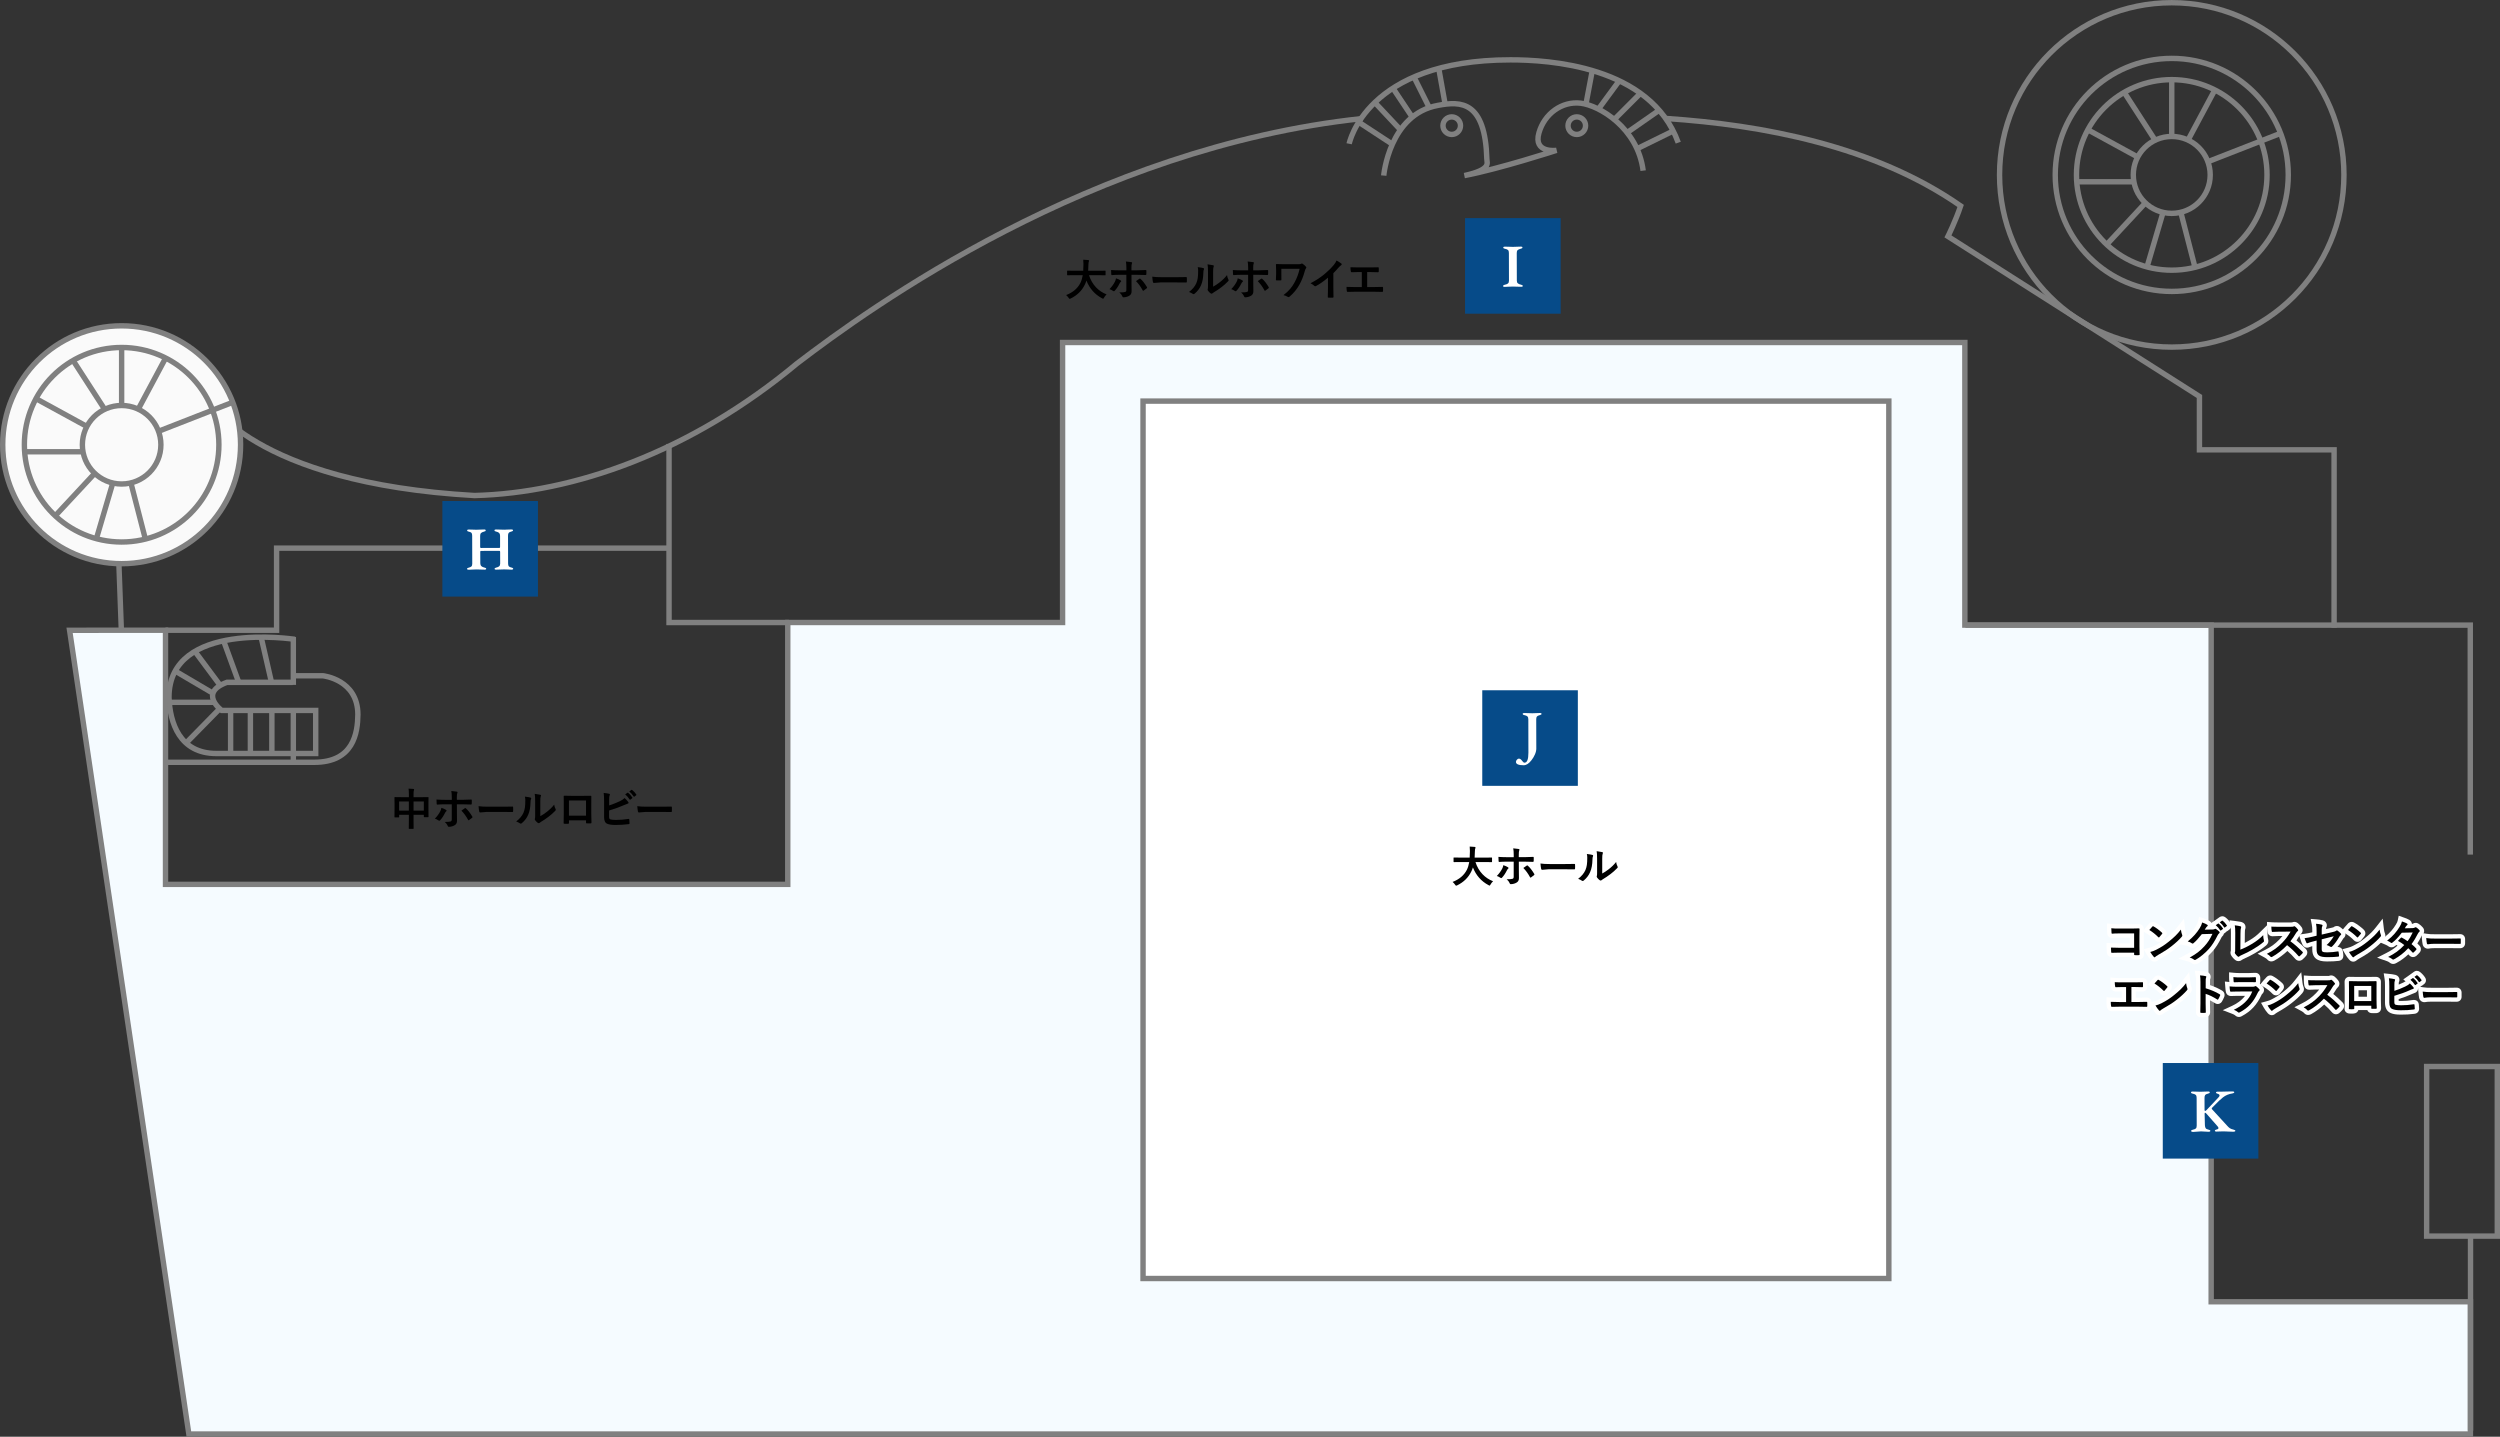
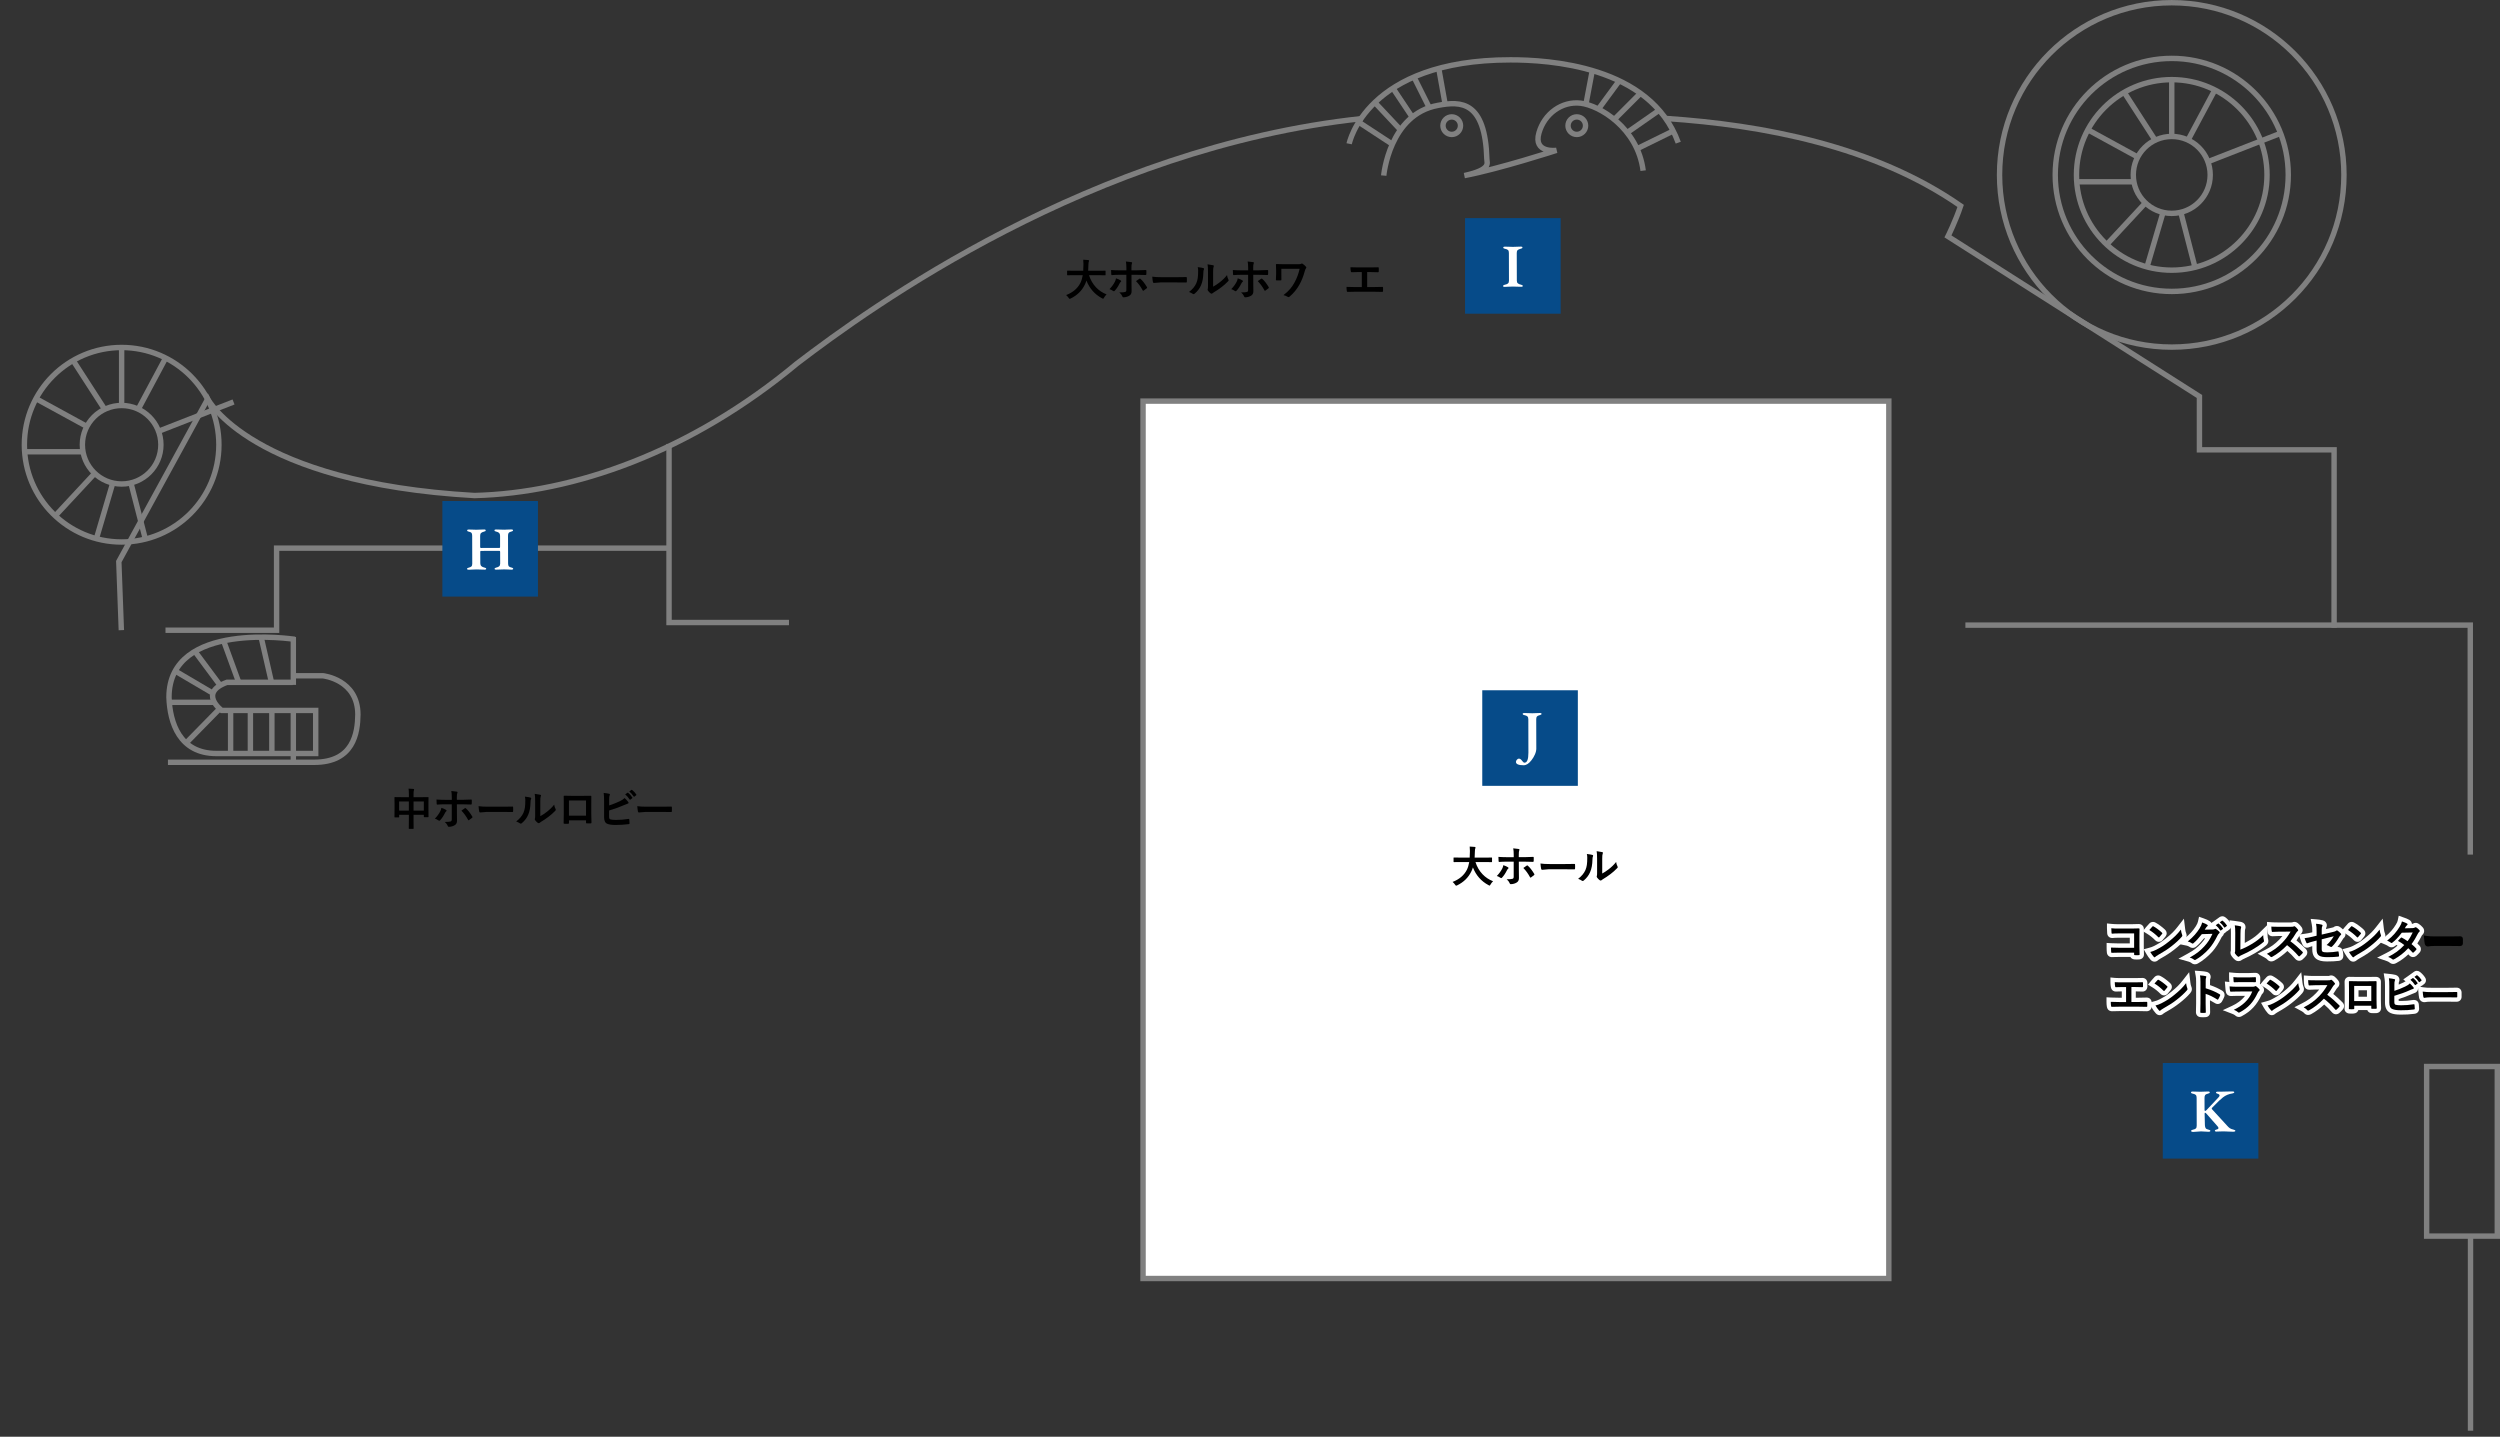
<svg xmlns="http://www.w3.org/2000/svg" id="_イヤー_2" viewBox="0 0 1307.83 751.6">
  <rect x="0" y="0" width="1307.83" height="751.6" fill="#333333" stroke="none" />
  <defs>
    <style>.cls-1,.cls-2{fill:#fff;}.cls-3{fill:#fafafa;}.cls-3,.cls-2,.cls-4,.cls-5{stroke:gray;stroke-width:2.83px;}.cls-4{fill:#f5fbff;}.cls-5{fill:none;}.cls-6{fill:#064b89;}</style>
  </defs>
  <g id="_輪場">
    <g>
-       <polygon class="cls-4" points="86.58 329.69 86.58 462.64 412.1 462.64 412.1 325.65 555.87 325.65 555.87 179.16 1027.88 179.16 1027.88 327 1156.73 327 1156.73 681.01 1292.36 681.01 1292.36 750.18 98.79 750.18 36.4 329.72 86.58 329.69" />
      <path class="cls-5" d="M712.68,62.01c-141.67,15.13-257.55,98.95-295.69,128.11-55.82,46.52-116.95,67.78-168.78,69.11-116.95-6.64-139.54-50.5-139.54-50.5l-46.52,85.05,1.33,35.88" />
      <path class="cls-5" d="M1221.04,328.34v-93.03h-70.44v-27.91l-131.57-83.73s3.99-7.97,6.65-15.95c-45.35-31.58-103.88-42.35-153.75-45.72" />
      <polyline class="cls-5" points="1028.16 327.02 1292.28 327.02 1292.28 447.07" />
      <line class="cls-5" x1="1292.41" y1="748.44" x2="1292.41" y2="646.81" />
      <rect class="cls-5" x="1269.45" y="557.93" width="36.97" height="88.72" />
      <g>
        <path class="cls-5" d="M154.12,334.44s-65.72-10.11-65.72,30.33c.46,13.33,5.52,29.41,24.82,29.41h51.93v-22.52h-49.17s-12.41-9.19,2.76-14.71h34.39" />
        <line class="cls-5" x1="136.65" y1="333.52" x2="141.87" y2="356.27" />
        <line class="cls-5" x1="117.15" y1="335.73" x2="124.99" y2="357.23" />
        <line class="cls-5" x1="101.84" y1="340.6" x2="115.24" y2="358.62" />
        <line class="cls-5" x1="91.65" y1="351.04" x2="111.32" y2="362.62" />
        <line class="cls-5" x1="88.69" y1="367.41" x2="112.28" y2="367.41" />
        <line class="cls-5" x1="97.31" y1="388.73" x2="115.15" y2="370.54" />
        <line class="cls-5" x1="120.64" y1="394.56" x2="120.64" y2="371.76" />
        <line class="cls-5" x1="130.99" y1="394.56" x2="130.99" y2="371.76" />
        <line class="cls-5" x1="142.22" y1="394.56" x2="142.22" y2="371.76" />
        <line class="cls-5" x1="153.45" y1="399.45" x2="153.45" y2="371.76" />
        <line class="cls-5" x1="153.45" y1="358.29" x2="153.45" y2="333.19" />
        <path class="cls-5" d="M153.48,353.52h15.47s18.27,1.91,18.27,20.31c-.13,9.54-2.18,24.95-22.9,24.95H87.85" />
      </g>
      <polyline class="cls-5" points="86.58 329.69 144.69 329.69 144.69 286.75 350.88 286.75" />
      <polyline class="cls-5" points="349.99 232.24 349.99 325.66 412.74 325.66" />
      <g>
        <circle class="cls-5" cx="1136.11" cy="91.5" r="20.12" />
        <circle class="cls-5" cx="1136.11" cy="91.5" r="49.84" />
        <circle class="cls-5" cx="1136.11" cy="91.5" r="60.95" />
        <ellipse class="cls-5" cx="1136.11" cy="91.5" rx="90.08" ry="90.08" />
        <line class="cls-5" x1="1136.11" y1="41.95" x2="1136.11" y2="70.48" />
        <line class="cls-5" x1="1111.79" y1="49.16" x2="1127.1" y2="72.88" />
        <line class="cls-5" x1="1092.57" y1="68.08" x2="1118.39" y2="82.19" />
        <line class="cls-5" x1="1085.66" y1="95.1" x2="1115.99" y2="95.1" />
        <line class="cls-5" x1="1102.18" y1="127.83" x2="1121.99" y2="106.51" />
        <line class="cls-5" x1="1123.2" y1="139.54" x2="1131.6" y2="111.01" />
        <line class="cls-5" x1="1148.12" y1="139.24" x2="1140.61" y2="110.11" />
        <line class="cls-5" x1="1193.46" y1="69.58" x2="1155.02" y2="84.59" />
        <line class="cls-5" x1="1158.33" y1="47.66" x2="1144.52" y2="73.48" />
      </g>
      <g>
-         <path class="cls-3" d="M125.85,232.66c0,34.36-27.85,62.22-62.22,62.22S1.42,267.02,1.42,232.66s27.85-62.22,62.21-62.22,62.22,27.86,62.22,62.22Z" />
        <path class="cls-5" d="M84.17,232.66c0,11.34-9.19,20.54-20.54,20.54s-20.54-9.19-20.54-20.54,9.19-20.54,20.54-20.54,20.54,9.19,20.54,20.54Z" />
        <path class="cls-5" d="M114.51,232.66c0,28.1-22.78,50.88-50.88,50.88s-50.88-22.78-50.88-50.88,22.78-50.88,50.88-50.88,50.88,22.78,50.88,50.88Z" />
        <line class="cls-5" x1="63.63" y1="182.08" x2="63.63" y2="211.2" />
        <line class="cls-5" x1="38.8" y1="189.44" x2="54.44" y2="213.65" />
        <line class="cls-5" x1="19.19" y1="208.75" x2="45.54" y2="223.15" />
        <line class="cls-5" x1="12.14" y1="236.33" x2="43.1" y2="236.33" />
        <line class="cls-5" x1="28.99" y1="269.74" x2="49.23" y2="247.98" />
        <line class="cls-5" x1="50.45" y1="281.7" x2="59.03" y2="252.58" />
        <line class="cls-5" x1="75.89" y1="281.39" x2="68.23" y2="251.66" />
        <line class="cls-5" x1="122.17" y1="210.28" x2="82.94" y2="225.6" />
        <line class="cls-5" x1="86.31" y1="187.91" x2="72.22" y2="214.26" />
      </g>
      <path class="cls-5" d="M705.79,75.21s8.61-43.9,84.36-43.9c19.51,0,73.17,2.87,87.8,43.33" />
      <path class="cls-5" d="M723.87,91.85s2.87-32.13,28.41-36.73c12.05-2.3,24.68-2.29,25.54,28.12,0,2.01,2.58,5.45-11.76,8.61,18.08-3.44,48.2-13.2,48.2-13.2,0,0-12.34,1.72-9.18-9.18,2.87-10.04,12.05-16.64,21.8-15.49,9.76,1.15,29.84,12.91,32.71,35.29" />
      <line class="cls-5" x1="710.96" y1="64.02" x2="727.6" y2="74.92" />
      <line class="cls-5" x1="719.28" y1="53.69" x2="732.48" y2="67.75" />
      <line class="cls-5" x1="729.32" y1="47.09" x2="739.08" y2="61.72" />
      <line class="cls-5" x1="739.94" y1="40.78" x2="747.4" y2="55.7" />
      <line class="cls-5" x1="752.56" y1="35.32" x2="756.01" y2="54.55" />
      <line class="cls-5" x1="832.9" y1="37.33" x2="829.75" y2="53.97" />
      <line class="cls-5" x1="846.68" y1="42.78" x2="836.35" y2="56.84" />
      <line class="cls-5" x1="857.58" y1="49.38" x2="844.67" y2="62.3" />
      <line class="cls-5" x1="867.91" y1="57.7" x2="851.84" y2="68.9" />
      <line class="cls-5" x1="874.51" y1="68.9" x2="856.43" y2="77.79" />
      <path class="cls-5" d="M764.04,65.74c0,2.54-2.06,4.59-4.59,4.59s-4.59-2.06-4.59-4.59,2.06-4.59,4.59-4.59,4.59,2.06,4.59,4.59Z" />
      <circle class="cls-5" cx="824.87" cy="65.74" r="4.59" />
      <rect class="cls-2" x="597.96" y="209.83" width="390.15" height="459" />
    </g>
    <g>
      <rect class="cls-6" x="231.42" y="262.1" width="50" height="50" />
      <path class="cls-1" d="M244.55,297.94c-.15-.08-.22-.19-.22-.32,0-.17,.06-.3,.19-.4,.13-.1,.33-.18,.61-.24,.75-.17,1.25-.4,1.52-.69,.27-.29,.4-.78,.4-1.49l-.04-14.5c0-.73-.12-1.23-.34-1.52-.23-.29-.72-.51-1.49-.68-.53-.08-.8-.3-.8-.64,0-.15,.07-.26,.21-.34,.14-.07,.31-.11,.53-.11,.58,0,1.31,.02,2.21,.06,.85,.04,1.46,.06,1.82,.06,.38,0,1.02-.02,1.92-.07,.98-.04,1.76-.07,2.34-.07,.45,0,.67,.16,.67,.48,0,.17-.06,.3-.17,.38-.12,.09-.33,.16-.62,.23-.83,.21-1.39,.48-1.68,.79-.29,.31-.43,.8-.43,1.46v5.95c.02,.26,.18,.38,.5,.38l9.57-.02c.23,0,.35-.15,.35-.45v-5.92c-.02-.62-.16-1.09-.45-1.42-.29-.33-.84-.59-1.65-.78-.3-.06-.51-.14-.64-.22-.13-.08-.19-.21-.19-.38,0-.32,.23-.48,.7-.48,.55,0,1.34,.02,2.37,.06,.94,.04,1.62,.06,2.05,.06,.34,0,.9-.02,1.66-.07,.85-.04,1.58-.07,2.18-.07,.21,0,.39,.04,.53,.11,.14,.07,.21,.19,.21,.33,0,.32-.27,.54-.8,.64-.75,.17-1.24,.42-1.47,.72-.23,.31-.35,.81-.35,1.49l.04,14.5c0,.7,.12,1.21,.37,1.5,.25,.3,.74,.52,1.49,.67,.28,.06,.48,.14,.61,.24,.13,.09,.19,.23,.19,.4,0,.13-.07,.24-.22,.32-.15,.08-.32,.13-.51,.13-.73,0-1.44-.03-2.14-.09-.85-.04-1.48-.06-1.89-.06-.38,0-1.05,.02-1.98,.07-.98,.04-1.75,.07-2.3,.07-.45,0-.67-.15-.67-.45,0-.17,.06-.3,.18-.38,.12-.09,.31-.16,.59-.23,.79-.17,1.34-.42,1.66-.74,.32-.32,.48-.8,.48-1.44l-.02-6.08c0-.34-.11-.51-.32-.51l-9.73,.02c-.13,0-.22,.04-.27,.11-.05,.08-.08,.2-.08,.37l.02,5.98c0,.64,.18,1.14,.55,1.5,.36,.36,.94,.63,1.73,.8,.3,.06,.51,.14,.62,.22,.12,.09,.18,.21,.18,.38,0,.3-.23,.45-.7,.45-.55,0-1.32-.02-2.3-.06-.98-.04-1.68-.06-2.08-.06-.43,0-1.09,.02-1.98,.07-.7,.07-1.42,.1-2.14,.1-.19,0-.36-.04-.51-.13Z" />
      <rect class="cls-6" x="766.42" y="114.1" width="50" height="50" />
      <path class="cls-1" d="M786.51,149.96c-.15-.07-.22-.17-.22-.3,0-.32,.27-.54,.8-.67,.85-.17,1.45-.41,1.79-.71,.34-.3,.51-.78,.51-1.44l-.04-14.53c0-.7-.15-1.21-.45-1.5-.3-.3-.87-.53-1.7-.7-.53-.08-.8-.31-.8-.67,0-.13,.07-.23,.22-.3,.15-.08,.32-.11,.51-.11,.53,0,1.29,.02,2.27,.06,.94,.04,1.62,.06,2.05,.06,.43,0,1.09-.02,1.98-.07,1.02-.04,1.79-.07,2.3-.07,.21,0,.38,.04,.51,.11,.13,.08,.19,.19,.19,.34,0,.17-.06,.3-.19,.4s-.33,.18-.61,.24c-.85,.21-1.43,.47-1.73,.77-.3,.3-.45,.79-.44,1.47l.04,14.46c0,.64,.17,1.11,.52,1.42,.34,.31,.93,.56,1.76,.75,.28,.06,.49,.14,.62,.24,.14,.09,.21,.23,.21,.4,0,.28-.23,.42-.7,.42-.55,0-1.34-.02-2.37-.06-.94-.04-1.62-.06-2.05-.06-.47,0-1.2,.02-2.18,.07-.73,.07-1.49,.1-2.3,.1-.19,0-.36-.04-.51-.11Z" />
      <rect class="cls-6" x="775.42" y="361.1" width="50" height="50" />
      <path class="cls-1" d="M794.07,399.9c-.68-.3-1.03-.73-1.03-1.31,0-.41,.17-.8,.51-1.17,.34-.37,.67-.56,.99-.56,.51,0,.98,.25,1.41,.76,.13,.15,.3,.36,.53,.64,.22,.28,.41,.47,.56,.57s.31,.16,.48,.16c1.37,0,2.04-1.74,2.04-5.22l-.04-17.47c0-.68-.15-1.18-.45-1.49-.3-.31-.85-.55-1.67-.72-.55-.1-.83-.33-.83-.67,0-.13,.07-.23,.22-.3,.15-.08,.32-.11,.51-.11,.58,0,1.35,.02,2.34,.06,.9,.04,1.56,.06,1.98,.06,.38,0,1-.02,1.86-.07,.94-.04,1.68-.07,2.24-.07,.21,0,.38,.04,.51,.11s.19,.19,.19,.33c0,.17-.06,.3-.19,.4-.13,.1-.33,.18-.61,.24-.83,.21-1.37,.47-1.61,.76-.24,.29-.37,.79-.36,1.49l.04,15.26c0,.96-.24,2-.73,3.11-.49,1.11-1.09,2.13-1.82,3.04-1.34,1.73-2.68,2.6-4.03,2.6-1.34,0-2.36-.14-3.04-.44Z" />
      <rect class="cls-6" x="1131.42" y="556.1" width="50" height="50" />
      <path class="cls-1" d="M1146.52,591.99c-.19-.1-.29-.21-.29-.34,0-.32,.31-.54,.93-.67,.79-.15,1.32-.38,1.6-.68,.28-.3,.41-.81,.41-1.54l-.04-14.46c0-.7-.15-1.21-.44-1.5-.29-.3-.85-.53-1.68-.7-.55-.1-.83-.33-.83-.67,0-.13,.07-.23,.22-.3s.32-.11,.51-.11c.55,0,1.32,.02,2.3,.06,.9,.04,1.55,.06,1.95,.06,.38,0,1-.02,1.86-.07,.98-.04,1.74-.07,2.27-.07,.21,0,.38,.04,.51,.11s.19,.19,.19,.33c0,.17-.06,.3-.19,.4-.13,.1-.33,.18-.61,.24-.81,.19-1.34,.45-1.58,.76-.25,.31-.37,.81-.36,1.49l.02,6.34c0,.13,.03,.25,.08,.35,.05,.11,.12,.16,.21,.16,.19,0,.46-.17,.8-.51l6.22-6.61c.36-.36,.54-.69,.54-.99,0-.19-.09-.37-.27-.53-.18-.16-.44-.28-.79-.37-.53-.13-.8-.35-.8-.67,0-.13,.07-.23,.22-.3,.15-.08,.32-.11,.51-.11h2.05c.79,0,1.89-.03,3.3-.08l2.66-.04c.24,0,.43,.04,.58,.11s.22,.18,.23,.3c0,.32-.33,.53-.99,.64-1.9,.28-3.54,.97-4.92,2.06-.75,.58-1.44,1.18-2.09,1.81-.65,.63-1.47,1.46-2.47,2.49l-1.15,1.16c-.11,.08-.16,.2-.16,.35,0,.13,.08,.29,.23,.48l7.73,8.43c.56,.64,1.05,1.11,1.49,1.4,.44,.3,1.06,.54,1.87,.73,.36,.11,.62,.2,.79,.29,.16,.08,.24,.2,.24,.35,0,.15-.1,.27-.3,.35-.2,.08-.49,.13-.85,.13-.92,0-1.79-.03-2.62-.09-.28-.02-.68-.04-1.22-.06-.53-.02-1.01-.03-1.44-.03l-1.63,.04c-.77,.04-1.41,.07-1.92,.07-.19,0-.36-.04-.51-.11-.15-.07-.22-.18-.22-.3,0-.17,.06-.3,.17-.4,.12-.1,.3-.18,.56-.24,.77-.15,1.15-.42,1.15-.8,0-.26-.17-.58-.51-.96l-5.74-6.51c-.3-.36-.54-.54-.74-.54-.17,0-.26,.2-.25,.61,0,1.98,.05,3.96,.14,5.92,.04,.7,.18,1.23,.42,1.57,.24,.34,.74,.59,1.51,.76,.3,.06,.53,.14,.69,.24s.24,.23,.24,.4c0,.13-.09,.24-.27,.32-.18,.09-.4,.13-.66,.13-.75,0-1.55-.04-2.4-.12-.51-.06-1.02-.09-1.54-.09-.41,0-.99,.05-1.76,.13-1.11,.11-1.94,.17-2.5,.17-.24,0-.45-.05-.64-.14Z" />
    </g>
    <g>
      <g>
        <path d="M763.57,450.96l-2.92,.04c-.13,0-.2-.02-.22-.06-.02-.03-.03-.1-.03-.22v-1.89c0-.12,.02-.19,.04-.21,.03-.02,.1-.03,.21-.03l2.92,.04h5.27c.04-.64,.08-1.67,.11-3.11v-.54c0-.77-.04-1.48-.11-2.12,1.21,.04,2.09,.1,2.64,.18,.28,.06,.42,.17,.42,.33,0,.13-.04,.29-.13,.48-.12,.21-.19,.75-.21,1.61-.03,1.45-.08,2.5-.13,3.18h5.93l2.93-.04c.12,0,.19,.01,.21,.04s.03,.1,.03,.2v1.89c0,.13-.01,.22-.04,.25-.03,.02-.1,.03-.2,.03l-2.93-.04h-5.49c.79,2.49,2.02,4.61,3.7,6.38,1.55,1.62,3.38,2.84,5.5,3.65-.53,.51-.98,1.09-1.34,1.73-.2,.38-.36,.57-.48,.57-.07,0-.24-.08-.53-.24-3.86-2.06-6.58-5.16-8.19-9.29-.22,.74-.51,1.48-.88,2.21-1.52,3.12-3.97,5.51-7.36,7.18-.29,.12-.48,.18-.55,.18-.13,0-.3-.18-.53-.53-.33-.49-.77-.98-1.31-1.45,3.51-1.35,6-3.47,7.46-6.33,.58-1.16,.99-2.52,1.24-4.06h-5.01Z" />
        <path d="M786.43,452.6c.98,.31,1.78,.66,2.39,1.06,.23,.15,.35,.29,.35,.44,0,.12-.09,.24-.26,.37-.2,.16-.39,.42-.57,.77-.76,1.55-1.61,2.83-2.55,3.84-.16,.19-.32,.28-.46,.28-.09,0-.21-.04-.35-.13-.79-.52-1.44-.84-1.95-.97,1.2-1.24,2.13-2.51,2.79-3.79,.31-.55,.51-1.18,.62-1.87Zm5.45-4.19v-1.08c0-1.52-.09-2.7-.26-3.54,1.31,.11,2.26,.22,2.85,.34,.28,.04,.42,.16,.42,.35,0,.12-.04,.26-.13,.42-.16,.29-.24,1.05-.24,2.29v1.22h2.83c.88,0,2.44-.05,4.69-.15h.04c.17,0,.26,.12,.26,.37,0,.28,.01,.52,.01,.74,0,.37-.01,.73-.03,1.06-.03,.31-.14,.46-.33,.44-2.39-.08-3.97-.11-4.74-.11h-2.71l.02,4.65,.04,4c0,1.12-.45,1.91-1.36,2.37-.85,.48-1.83,.73-2.94,.76-.24,0-.42-.16-.55-.48-.35-.82-.87-1.51-1.55-2.08,1.54,0,2.58-.09,3.13-.27,.35-.16,.53-.49,.53-1.01v-7.94h-3.62c-1.38,0-2.71,.05-3.98,.16-.2,0-.3-.15-.3-.46-.06-1.1-.09-1.83-.09-2.2,1.36,.1,2.8,.16,4.32,.16h3.66Zm5.02,5.66c.22-.17,.54-.39,.97-.68,.35-.25,.61-.43,.79-.56,.09-.07,.19-.11,.29-.11,.12,0,.24,.07,.35,.2,1.03,.88,2.12,2.29,3.29,4.21,.07,.11,.11,.23,.11,.35,0,.13-.08,.25-.22,.36-.34,.31-.85,.7-1.55,1.16-.15,.09-.24,.13-.27,.13-.08,0-.17-.08-.26-.24-1-1.87-2.17-3.48-3.49-4.82Z" />
        <path d="M805.89,451.73c1.2,.19,2.85,.28,4.96,.28h7.41c.73,0,1.66-.01,2.81-.03,1.46-.02,2.29-.04,2.48-.04h.11c.2,0,.3,.11,.3,.33,.02,.35,.03,.71,.03,1.09s-.01,.73-.03,1.08c0,.23-.11,.35-.33,.35h-.09c-2.3-.03-4.01-.04-5.13-.04h-8.28l-3.38,.28c-.29,0-.47-.16-.53-.48-.13-.61-.25-1.54-.35-2.8Z" />
        <path d="M830.13,446.74c1.48,.18,2.46,.35,2.92,.5,.25,.07,.37,.21,.37,.42,0,.08-.02,.18-.07,.29-.19,.37-.28,.89-.28,1.56-.04,2.75-.46,5.01-1.25,6.76-.67,1.59-1.76,3.04-3.27,4.32-.25,.2-.45,.3-.59,.3-.12,0-.27-.06-.44-.18-.54-.37-1.19-.7-1.95-.97,1.8-1.36,3.07-2.89,3.82-4.58,.37-.9,.61-1.79,.74-2.66,.14-.93,.22-2.21,.22-3.84,0-.72-.07-1.36-.22-1.93Zm8.03,10.23c1.03-.55,2.12-1.26,3.27-2.14,1.59-1.21,2.93-2.52,4.02-3.91,.09,.81,.33,1.58,.72,2.32,.09,.22,.13,.35,.13,.39,0,.16-.12,.35-.35,.57-1.13,1.16-2.26,2.17-3.4,3.02-1.32,1.01-2.68,1.93-4.09,2.76-.22,.14-.44,.3-.66,.48-.15,.12-.31,.18-.47,.18-.12,0-.28-.06-.48-.18-.44-.31-.9-.78-1.38-1.4-.13-.21-.2-.37-.2-.48s.03-.23,.09-.35c.09-.17,.13-.76,.13-1.75v-7.2c0-1.96-.08-3.3-.24-4.01,1.45,.19,2.42,.35,2.89,.48,.28,.07,.42,.2,.42,.39,0,.14-.06,.34-.18,.58-.14,.28-.21,1.13-.21,2.55v7.68Z" />
      </g>
      <g>
        <g>
          <path d="M1117.88,500.84c-.37,0-.75-.01-1.09-.04-1.1-.07-1.42-.71-1.48-1.31h-6.79c-.92,0-1.75,.03-2.52,.06-.43,.01-1.23,.04-1.23,.04-.83,0-1.4-.54-1.48-1.38-.08-.65-.12-1.55-.12-2.49v-1.21l1.21,.08c1.19,.08,2.55,.11,4.16,.11h6.75v-5.25h-6.89c-1.48,0-2.53,.04-3.32,.13h-.13c-.86,0-1.45-.57-1.48-1.45-.07-.64-.12-1.71-.12-2.53v-1.25l1.25,.12c1.33,.13,2.1,.16,3.73,.16h6.83c1.17,0,2.4-.05,3.59-.09h.03c.26,0,.83,.02,1.24,.46,.19,.21,.41,.57,.36,1.15,0,.53,0,1.14-.02,1.75-.01,.6-.02,1.19-.02,1.79v5.5c0,1.6,.07,3.38,.09,4.05v.11c0,.22-.07,1.35-1.46,1.45-.35,.03-.72,.04-1.09,.04Z" />
          <path class="cls-1" d="M1104.5,485.6c1.38,.14,2.18,.16,3.84,.16h6.83c1.2,0,2.42-.05,3.63-.09,.37,0,.48,.09,.46,.39,0,1.22-.05,2.41-.05,3.63v5.5c0,1.68,.07,3.52,.09,4.16,0,.23-.09,.3-.41,.32-.32,.02-.67,.03-1.01,.03s-.69-.01-1.01-.03c-.37-.02-.44-.05-.44-.39v-.92h-7.91c-1.45,0-2.67,.07-3.77,.09-.21,0-.3-.09-.32-.35-.07-.6-.12-1.42-.12-2.39,1.08,.07,2.42,.11,4.23,.11h7.89v-7.52h-8.03c-1.56,0-2.64,.05-3.45,.14-.25,0-.34-.12-.34-.39-.07-.62-.12-1.7-.12-2.46m-2.27-2.51v2.51c0,.73,.04,1.85,.12,2.61,.07,1.46,1.15,2.5,2.61,2.5h.26c.73-.1,1.78-.14,3.19-.14h5.76v2.98h-5.62c-1.58,0-2.92-.04-4.09-.11l-2.41-.15v2.42c0,.99,.04,1.9,.13,2.63,.14,1.4,1.2,2.37,2.58,2.37,.45,0,.86-.02,1.29-.04,.78-.03,1.58-.05,2.48-.05h5.96c.36,.69,1.07,1.23,2.24,1.31,.36,.03,.75,.04,1.16,.04s.8-.01,1.17-.04c1.74-.13,2.52-1.39,2.52-2.58v-.15c-.03-.66-.09-2.43-.09-4.01v-5.5c0-.59,.01-1.18,.02-1.77,.01-.6,.02-1.2,.02-1.8,.04-.92-.34-1.54-.67-1.89-.51-.55-1.2-.83-2.06-.83h-.09c-1.18,.05-2.39,.09-3.55,.09h-6.83c-1.59,0-2.33-.02-3.62-.15l-2.49-.25h0Z" />
        </g>
        <g>
          <path d="M1127.11,501.91c-.32,0-.79-.11-1.25-.65-.7-.78-1.43-1.8-1.96-2.73l-.73-1.27,1.41-.39c1.17-.32,1.77-.5,2.89-1.07,2.72-1.41,4.17-2.34,6.43-4.15,2.89-2.34,4.32-3.76,6.12-6.07l1.69-2.17,.33,2.73c.12,.98,.28,1.68,.57,2.41,.09,.21,.19,.5,.19,.85,0,.62-.33,1.06-.64,1.42-1.31,1.54-3.35,3.42-5.46,5.04-2.07,1.62-4.12,2.95-7.08,4.6-.92,.55-1.17,.75-1.29,.87-.37,.37-.78,.56-1.21,.56Zm2.25-10.35c-.59,0-.96-.38-1.1-.52-1.29-1.33-2.88-2.6-4.48-3.58l-1.11-.68,.82-1.01c.53-.65,1.21-1.37,1.67-1.86,.25-.32,.69-.54,1.14-.54,.37,0,.66,.14,.88,.28,1.25,.66,3.24,2.14,4.59,3.41,.18,.18,.56,.56,.56,1.14,0,.53-.29,.89-.39,1.01-.32,.43-1.11,1.4-1.48,1.79-.2,.21-.54,.54-1.1,.54Z" />
          <path class="cls-1" d="M1126.31,484.52c.09,0,.18,.05,.3,.12,1.17,.62,3.08,2.02,4.39,3.27,.14,.14,.21,.23,.21,.32s-.05,.18-.14,.3c-.34,.46-1.1,1.38-1.43,1.72-.11,.12-.18,.18-.28,.18s-.18-.07-.3-.18c-1.38-1.42-3.04-2.74-4.69-3.75,.51-.62,1.17-1.33,1.61-1.79,.09-.12,.21-.18,.32-.18m14.6,1.77c.14,1.15,.34,1.93,.64,2.69,.07,.16,.11,.3,.11,.44,0,.21-.11,.39-.37,.69-1.22,1.43-3.2,3.27-5.29,4.88-1.91,1.5-3.84,2.78-6.94,4.51-1.04,.62-1.33,.85-1.54,1.06-.14,.14-.28,.23-.41,.23-.12,0-.25-.09-.39-.25-.58-.64-1.29-1.59-1.84-2.55,1.17-.32,1.89-.53,3.1-1.15,2.81-1.45,4.3-2.42,6.62-4.28,2.81-2.28,4.35-3.75,6.3-6.25m1.59-5.73l-3.38,4.34c-1.76,2.25-3.09,3.57-5.94,5.89-2.21,1.77-3.55,2.64-6.23,4.02-1.01,.51-1.54,.67-2.66,.98l-2.82,.77,1.45,2.54c.57,1,1.34,2.06,2.1,2.92,.77,.89,1.64,1.02,2.09,1.02,.52,0,1.28-.16,2.02-.9,.02-.02,.2-.17,1.07-.69,3-1.67,5.09-3.03,7.21-4.69,2.15-1.65,4.26-3.6,5.61-5.19,.3-.35,.91-1.08,.91-2.16,0-.54-.15-.97-.28-1.29-.25-.63-.39-1.24-.49-2.11l-.66-5.46h0Zm-16.19,1.69c-.76,0-1.49,.34-2.01,.94-.47,.5-1.14,1.22-1.68,1.87l-1.64,2.01,2.22,1.35c1.52,.93,3.03,2.13,4.24,3.39,.58,.59,1.22,.87,1.93,.87,1.04,0,1.65-.62,1.89-.86l.02-.02,.02-.02c.39-.42,1.19-1.39,1.57-1.89,.4-.52,.61-1.08,.61-1.68,0-1.05-.66-1.71-.87-1.92l-.02-.02-.02-.02c-1.42-1.34-3.44-2.84-4.84-3.59-.23-.14-.74-.41-1.42-.41h0Z" />
        </g>
        <g>
          <path d="M1148.23,503.33c-.67,0-1.13-.4-1.28-.53-.41-.33-1-.61-1.74-.82l-2.66-.75,2.42-1.33c3.33-1.83,5.12-3.21,7.37-5.64,1.39-1.55,2.3-2.81,3.23-4.57l-3.16,.09c-1.69,2.07-2.84,3.36-4.14,4.44-.47,.45-.93,.54-1.24,.54-.37,0-.74-.13-1.05-.39-.46-.33-1.17-.65-1.73-.76l-2.34-.48,1.85-1.51c2.6-2.12,4.38-4.08,5.94-6.56,.7-1.18,.99-1.78,1.21-2.75l.28-1.24,1.2,.42c1.47,.51,2.39,.94,2.98,1.37,.44,.32,.7,.79,.7,1.31,0,.36-.12,.7-.35,.97l1.75-.04c.44-.02,.53-.08,.57-.1,.09-.07,.21-.13,.33-.18l-1.12-.92,2.15-1.5h0l2.34-1.69c.28-.19,.54-.27,.81-.27,.49,0,.81,.27,.93,.37,.88,.66,1.82,1.68,2.42,2.63,.43,.64,.29,1.44-.35,1.92l-.91,.7c-.25,.19-.49,.27-.68,.3-.1,.21-.26,.4-.48,.56l-.95,.7c-.07,.05-.14,.09-.21,.13v.02c0,.35-.12,.87-.67,1.34-.2,.16-.34,.34-.48,.64-1.52,3.09-3.02,5.42-4.72,7.35-2.04,2.3-4.9,4.64-7.29,5.97-.23,.16-.56,.26-.92,.26Z" />
          <path class="cls-1" d="M1162.54,481.59c.06,0,.12,.04,.2,.1,.85,.64,1.68,1.56,2.18,2.37,.09,.14,.12,.28-.07,.41l-.92,.71c-.07,.05-.13,.08-.18,.08-.09,0-.15-.06-.21-.14-.62-.99-1.36-1.86-2.3-2.64l1.15-.83c.06-.04,.1-.06,.15-.06m-10.52,.98c1.31,.46,2.18,.85,2.69,1.22,.16,.12,.23,.25,.23,.39s-.07,.28-.25,.39c-.23,.14-.39,.39-.58,.62-.25,.39-.48,.74-.76,1.15l4.14-.09c.6-.02,.9-.11,1.15-.28,.09-.07,.18-.09,.3-.09s.23,.05,.37,.14c.58,.37,1.1,.8,1.56,1.24,.21,.18,.3,.37,.3,.53,0,.18-.12,.34-.28,.48-.32,.25-.55,.58-.76,.99-1.54,3.13-3.01,5.36-4.55,7.11-1.98,2.23-4.71,4.46-6.99,5.73-.14,.09-.25,.12-.37,.12-.18,0-.34-.09-.53-.25-.58-.46-1.29-.8-2.18-1.06,3.59-1.98,5.4-3.43,7.66-5.86,1.82-2.02,2.87-3.59,4.25-6.53l-5.56,.16c-1.89,2.32-3.04,3.63-4.35,4.71-.16,.16-.32,.25-.48,.25-.12,0-.23-.05-.34-.14-.58-.41-1.43-.83-2.21-.99,2.99-2.44,4.76-4.58,6.19-6.83,.76-1.29,1.1-2,1.36-3.1m8.46,.52c.06,0,.13,.04,.21,.1,.71,.55,1.54,1.47,2.18,2.46,.09,.14,.09,.25-.07,.37l-.97,.71c-.07,.05-.13,.07-.18,.07-.08,0-.14-.05-.21-.14-.69-1.06-1.43-1.93-2.32-2.67l1.22-.85s.09-.06,.14-.06m2.06-3.76c-.5,0-.97,.15-1.4,.44l-.03,.02-.03,.02-1.15,.83-1.81,1.3-.28,.2-.99,.69c-.2-.34-.47-.64-.81-.88-.68-.49-1.69-.97-3.26-1.52l-2.39-.84-.57,2.47c-.18,.77-.39,1.25-1.08,2.43-1.49,2.35-3.19,4.23-5.68,6.25l-3.7,3.02,4.67,.96c.39,.08,.94,.33,1.31,.59,.5,.38,1.09,.58,1.7,.58,.51,0,1.27-.15,1.99-.83,1.27-1.06,2.39-2.29,3.94-4.17l.6-.02c-.58,.89-1.23,1.7-2.07,2.63-2.16,2.34-3.82,3.6-7.06,5.39l-4.84,2.67,5.32,1.5c.58,.16,1.03,.37,1.36,.63,.6,.51,1.27,.77,1.97,.77,.55,0,1.06-.15,1.53-.43,2.52-1.41,5.4-3.77,7.53-6.17,1.77-2.01,3.32-4.42,4.89-7.61,.08-.16,.13-.21,.13-.21l.04-.03,.04-.03c.51-.44,.85-.98,.99-1.57l.79-.58c.2-.14,.37-.31,.51-.49,.2-.08,.41-.19,.62-.35l.95-.74c1.09-.82,1.35-2.26,.59-3.43-.67-1.06-1.67-2.15-2.69-2.92-.49-.39-1.02-.59-1.6-.59h0Z" />
        </g>
        <g>
          <path d="M1171.01,501.66c-.52,0-.88-.25-1.11-.45-.62-.51-1.14-1.09-1.6-1.77-.23-.31-.35-.65-.35-1.03,0-.25,.06-.52,.18-.79,.02-.16,.02-.56,.02-.91l.05-8.65c0-1.82-.07-2.89-.23-3.79l-.29-1.53,1.54,.19c1.07,.13,2.49,.34,3.18,.55,.72,.22,1.17,.8,1.17,1.52,0,.27-.07,.52-.17,.84-.13,.38-.19,1.19-.19,2.49l-.05,6.76c1.34-.59,2.62-1.27,4.14-2.17,2.7-1.6,4.2-2.87,5.88-4.52l1.87-1.85,.06,2.63c.02,.9,.13,1.75,.32,2.37,.27,.84,.07,1.56-.58,2.11-1.78,1.5-3.72,2.83-5.92,4.08-1.69,1-3.52,1.93-5.74,2.9-.49,.22-.81,.4-1.01,.56-.37,.3-.75,.45-1.15,.45Z" />
          <path class="cls-1" d="M1169.08,484.06c1.29,.16,2.46,.35,2.99,.51,.23,.07,.37,.21,.37,.44,0,.11-.05,.28-.12,.48-.16,.46-.25,1.22-.25,2.85l-.07,8.46c1.77-.69,3.5-1.49,5.86-2.9,2.64-1.56,4.23-2.85,6.09-4.69,.02,1.06,.16,1.98,.37,2.67,.14,.44,.07,.67-.23,.92-1.89,1.59-3.79,2.85-5.75,3.96-1.75,1.04-3.54,1.93-5.63,2.85-.58,.25-.99,.48-1.29,.74-.14,.11-.28,.18-.41,.18s-.25-.07-.39-.18c-.53-.44-.99-.94-1.4-1.56-.09-.11-.14-.23-.14-.37,0-.12,.05-.25,.12-.39,.09-.23,.09-.67,.09-1.31l.05-8.65c0-1.88-.07-3.01-.25-4m-2.8-2.64l.57,3.05c.15,.83,.21,1.83,.21,3.58l-.05,8.63c0,.23,0,.5,0,.66-.13,.35-.2,.71-.2,1.06,0,.61,.19,1.19,.56,1.69,.52,.77,1.11,1.42,1.8,1.99,.21,.17,.85,.7,1.84,.7,.46,0,1.16-.12,1.86-.71,.06-.05,.22-.17,.75-.41,2.25-.99,4.12-1.94,5.88-2.98,2.23-1.26,4.22-2.63,6.05-4.17,1.01-.86,1.34-2.04,.93-3.34-.08-.28-.24-.95-.26-2.04l-.12-5.26-3.74,3.7c-1.61,1.59-3.05,2.81-5.65,4.35-.86,.51-1.65,.95-2.41,1.34l.04-4.93c0-1.66,.1-2.06,.13-2.12,.13-.39,.24-.78,.24-1.23,0-1.22-.78-2.25-1.98-2.61-.22-.07-.92-.28-3.36-.58l-3.08-.39h0Z" />
        </g>
        <g>
          <path d="M1188.2,501.84c-.48,0-.93-.22-1.26-.62-.36-.44-.85-.81-1.6-1.22l-1.89-1.03,1.92-.97c3.27-1.66,5.38-3.19,7.8-5.65,1.22-1.28,2.17-2.44,3.09-3.84l-3.89,.02c-1.17,0-2.33,.04-3.55,.13h-.12c-.27,0-1.16-.09-1.38-1.32-.14-.56-.23-1.78-.23-2.59v-1.22l1.22,.09c1.2,.09,2.35,.09,3.8,.09h6.32c.32,0,.84,0,1.02-.06,.25-.16,.52-.24,.82-.24,.47,0,.8,.22,.98,.35l.11,.08c.72,.56,1.33,1.31,1.71,1.83l.06,.08c.14,.23,.28,.51,.28,.88,0,.29-.1,.86-.74,1.35-.18,.16-.4,.42-.58,.71-.73,1.24-1.45,2.33-2.32,3.49,1.9,1.47,3.7,3.08,5.58,4.98,.42,.42,.51,.84,.51,1.12,0,.37-.14,.74-.43,1.07-.52,.62-1.1,1.22-1.68,1.71-.32,.32-.73,.4-1,.4-.61,0-.98-.38-1.12-.52-1.58-1.84-3.2-3.42-5.09-4.98-2.27,2.24-4.71,4.1-7.26,5.53l-.19,.09c-.22,.1-.51,.24-.89,.24Z" />
          <path class="cls-1" d="M1200.27,484.54c.14,0,.25,.09,.39,.18,.53,.41,1.06,1.01,1.49,1.61,.07,.12,.12,.21,.12,.3,0,.14-.09,.3-.3,.46-.3,.25-.6,.6-.85,1.01-.94,1.61-1.84,2.9-2.94,4.3,2.21,1.63,4.25,3.43,6.37,5.56,.12,.12,.18,.23,.18,.32s-.05,.21-.16,.34c-.44,.53-.97,1.08-1.54,1.56-.09,.09-.18,.14-.28,.14-.12,0-.21-.07-.32-.18-1.93-2.25-3.91-4.07-5.98-5.7-2.6,2.71-5.22,4.67-7.73,6.07-.21,.09-.37,.18-.53,.18-.14,0-.28-.07-.39-.21-.51-.62-1.17-1.08-1.93-1.49,3.59-1.82,5.73-3.45,8.09-5.86,1.66-1.72,2.92-3.36,4.32-5.77l-5.93,.02c-1.2,0-2.39,.05-3.63,.14-.01,0-.02,0-.03,0-.16,0-.22-.16-.27-.39-.12-.48-.21-1.59-.21-2.39,1.24,.09,2.39,.09,3.89,.09h6.32c.83,0,1.24-.02,1.59-.21,.09-.07,.16-.09,.25-.09m0-2.27c-.43,0-.83,.1-1.2,.29-.13,0-.34,.01-.64,.01h-6.32c-1.49,0-2.56,0-3.72-.09l-2.43-.18v2.44c0,.84,.09,2.12,.26,2.86,.32,1.62,1.53,2.19,2.49,2.19h.24c1.18-.1,2.31-.14,3.43-.14h1.66c-.51,.63-1.06,1.26-1.69,1.91-2.33,2.38-4.29,3.8-7.48,5.41l-3.85,1.95,3.79,2.07c.62,.34,1.01,.63,1.26,.94,.55,.67,1.33,1.04,2.15,1.04,.63,0,1.11-.22,1.37-.34l.08-.04,.1-.04,.09-.05c2.37-1.32,4.63-3,6.76-5,1.51,1.3,2.85,2.64,4.12,4.13l.06,.07,.06,.06c.56,.56,1.21,.85,1.93,.85,.65,0,1.28-.25,1.79-.71,.62-.52,1.23-1.15,1.78-1.81,.56-.67,.68-1.34,.68-1.79,0-.49-.15-1.22-.85-1.93-1.63-1.65-3.2-3.07-4.82-4.39,.62-.88,1.18-1.76,1.75-2.72,.13-.21,.27-.35,.34-.41,.97-.79,1.12-1.72,1.12-2.21,0-.74-.32-1.27-.44-1.47l-.05-.09-.06-.08c-.43-.58-1.11-1.41-1.93-2.06l-.07-.05-.07-.05c-.27-.18-.83-.56-1.65-.56h0Z" />
        </g>
        <g>
          <path d="M1217.65,501.86c-4.25,0-6.88-.87-6.88-5.18v-3.17h-.05c-.9,.25-2.39,.63-3.07,.94l-.1,.04c-.14,.06-.36,.15-.64,.15-.62,0-1.09-.35-1.4-1.03-.33-.61-.69-1.64-.96-2.46l-.44-1.31,1.37-.17c1.53-.19,2.79-.43,4.19-.78l1.1-.27v-1.32c0-1.7-.04-2.61-.28-3.83l-.29-1.47,1.49,.12c.75,.06,2.17,.21,3.19,.5,.91,.21,1.25,.92,1.25,1.5,0,.3-.1,.63-.28,.93-.11,.22-.15,.51-.15,1.49v.94l4.61-1.08c.86-.19,.93-.25,1.2-.46,.3-.24,.66-.38,1.02-.38,.48,0,.82,.23,.98,.35,.58,.37,1.37,1.06,1.9,1.67,.39,.39,.49,.85,.49,1.16,0,.52-.27,1.01-.75,1.37-.11,.08-.22,.26-.34,.44l-.1,.16c-1.38,2.33-2.56,3.93-3.81,5.16-.2,.2-.67,.67-1.39,.67-.38,0-.75-.12-1.09-.37-.53-.31-1.01-.56-1.55-.71l-1.14-.31v1.45c0,.17,.01,.26,.02,.32,.14,.06,.55,.16,1.74,.16,1.92,0,4.03-.25,5.37-.49l.1-.02h.2c.46,0,1.25,.18,1.42,1.44,.14,.76,.22,1.48,.22,2.08,0,.23-.07,1.38-1.54,1.48-1.14,.13-2.75,.28-5.57,.28Zm-1.95-7.73l.7-.61c.65-.57,1.24-1.18,1.82-1.89l-2.52,.64v1.86Z" />
          <path class="cls-1" d="M1211.6,483.25c1.15,.09,2.25,.25,2.97,.46,.3,.07,.44,.21,.44,.41,0,.09-.05,.23-.14,.37-.25,.48-.3,.97-.3,2.05v2.37l6-1.4c1.01-.23,1.22-.34,1.63-.67,.11-.09,.23-.14,.32-.14,.12,0,.21,.05,.32,.14,.48,.3,1.22,.94,1.7,1.49,.14,.14,.21,.28,.21,.41,0,.16-.11,.32-.3,.46-.32,.23-.51,.58-.71,.9-1.17,1.98-2.32,3.66-3.66,4.97-.21,.21-.39,.34-.6,.34-.14,0-.28-.05-.44-.16-.67-.39-1.24-.69-1.91-.87,1.59-1.38,2.71-2.92,3.75-4.6l-6.32,1.61v5.22c0,1.22,.41,1.61,2.9,1.61,1.86,0,4-.23,5.56-.51,.04,0,.07,0,.1,0,.23,0,.25,.16,.29,.47,.11,.62,.21,1.31,.21,1.93,0,.23-.14,.32-.48,.34-1.38,.16-2.97,.28-5.5,.28-4.39,0-5.75-.94-5.75-4.05v-4.65l-1.47,.39c-1.24,.32-2.53,.67-3.24,.99-.12,.05-.21,.09-.28,.09-.16,0-.25-.12-.37-.37-.32-.6-.67-1.59-.92-2.34,1.45-.18,2.76-.41,4.32-.81l1.96-.48v-2.21c0-1.82-.05-2.76-.3-4.05m-2.8-2.5l.58,2.94c.22,1.11,.26,1.91,.26,3.61v.43l-.23,.06c-1.37,.34-2.58,.57-4.07,.76l-2.74,.35,.87,2.62c.28,.84,.65,1.89,1.04,2.64,.68,1.41,1.79,1.62,2.4,1.62,.51,0,.89-.16,1.08-.24l.05-.02,.08-.04c.32-.15,.91-.33,1.51-.5v1.69c0,6.31,5.41,6.31,8.02,6.31,2.27,0,3.98-.09,5.71-.29,1.74-.15,2.53-1.44,2.53-2.6,0-.67-.08-1.42-.24-2.29-.33-2.26-2.17-2.37-2.53-2.37-.1,0-.2,0-.32,.02,.92-1.09,1.84-2.44,2.87-4.17l.08-.13c.04-.06,.07-.13,.12-.19,.74-.59,1.15-1.39,1.15-2.23,0-.71-.29-1.4-.81-1.95-.59-.67-1.42-1.39-2.07-1.82-.49-.36-1.04-.54-1.62-.54s-1.22,.22-1.73,.63c-.03,.03-.07,.05-.1,.07h0s-.14,.05-.63,.16l-3.23,.75c0-.29,.02-.43,.03-.5,.2-.35,.4-.85,.4-1.43,0-1.26-.83-2.28-2.12-2.61-1.11-.31-2.58-.47-3.37-.53l-2.98-.24h0Z" />
        </g>
        <g>
          <path d="M1231.05,501.91c-.32,0-.79-.11-1.25-.65-.7-.78-1.44-1.81-1.96-2.73l-.73-1.27,1.41-.39c1.16-.32,1.77-.5,2.89-1.07,2.73-1.41,4.17-2.34,6.43-4.15,2.89-2.34,4.32-3.76,6.12-6.07l1.69-2.17,.33,2.73c.12,.97,.28,1.67,.57,2.41,.09,.21,.19,.5,.19,.85,0,.62-.33,1.06-.64,1.42-1.31,1.54-3.35,3.42-5.46,5.04-2.06,1.62-4.12,2.95-7.08,4.6-.92,.55-1.17,.75-1.29,.87-.37,.37-.78,.56-1.21,.56Zm2.25-10.35c-.58,0-.96-.38-1.1-.52-1.3-1.34-2.88-2.61-4.48-3.58l-1.11-.68,.82-1.01c.41-.5,.95-1.11,1.67-1.86,.24-.31,.68-.54,1.14-.54,.37,0,.66,.14,.88,.28,1.25,.66,3.24,2.14,4.59,3.41,.18,.18,.56,.56,.56,1.14,0,.53-.29,.89-.39,1.01-.32,.43-1.11,1.4-1.48,1.79-.21,.21-.54,.54-1.11,.54Z" />
          <path class="cls-1" d="M1230.25,484.52c.09,0,.18,.05,.3,.12,1.17,.62,3.08,2.02,4.39,3.27,.14,.14,.21,.23,.21,.32s-.05,.18-.14,.3c-.35,.46-1.1,1.38-1.43,1.72-.12,.12-.18,.18-.28,.18s-.18-.07-.3-.18c-1.38-1.42-3.04-2.74-4.69-3.75,.51-.62,1.17-1.33,1.61-1.79,.09-.12,.21-.18,.32-.18m14.6,1.77c.14,1.15,.34,1.93,.64,2.69,.07,.16,.12,.3,.12,.44,0,.21-.12,.39-.37,.69-1.22,1.43-3.2,3.27-5.29,4.88-1.91,1.5-3.84,2.78-6.94,4.51-1.04,.62-1.33,.85-1.54,1.06-.14,.14-.28,.23-.41,.23-.12,0-.25-.09-.39-.25-.57-.64-1.29-1.59-1.84-2.55,1.17-.32,1.88-.53,3.1-1.15,2.81-1.45,4.3-2.42,6.62-4.28,2.81-2.28,4.35-3.75,6.3-6.25m1.6-5.74l-3.39,4.34c-1.76,2.26-3.09,3.58-5.94,5.89-2.21,1.77-3.55,2.64-6.23,4.02-1.01,.51-1.54,.67-2.66,.98l-2.82,.77,1.45,2.54c.57,1,1.34,2.07,2.12,2.94,.75,.88,1.63,1.01,2.08,1.01,.51,0,1.28-.16,2.02-.9,.02-.02,.2-.17,1.07-.69,3-1.67,5.09-3.03,7.21-4.69,2.15-1.65,4.26-3.6,5.61-5.19,.3-.36,.91-1.08,.91-2.16,0-.55-.16-1-.28-1.3-.25-.63-.39-1.24-.49-2.1l-.65-5.47h0Zm-16.2,1.7c-.76,0-1.49,.34-2.01,.94-.71,.75-1.26,1.36-1.68,1.88l-1.64,2.01,2.22,1.35c1.52,.93,3.02,2.13,4.24,3.39,.59,.59,1.23,.87,1.93,.87,1.03,0,1.65-.62,1.88-.85l.03-.03,.03-.03c.39-.42,1.19-1.39,1.56-1.88,.41-.52,.61-1.08,.61-1.69,0-1.05-.66-1.71-.87-1.92l-.02-.02-.02-.02c-1.41-1.34-3.43-2.84-4.84-3.59-.23-.14-.74-.41-1.42-.41h0Z" />
        </g>
        <g>
          <path d="M1251.94,503.13c-.41,0-.8-.16-1.17-.48-.6-.49-1.12-.73-1.82-.96l-2.53-.87,2.38-1.21c3.12-1.59,5.15-3,7.27-5.09-.65-.46-1.35-.88-2.13-1.29l-.48-.25c-.41,.37-.82,.71-1.23,1.02-.23,.17-.61,.44-1.15,.44-.39,0-.78-.15-1.08-.41-.47-.33-.99-.61-1.66-.9l-1.76-.75,1.5-1.19c3.23-2.56,4.83-4.62,6.25-6.92,.72-1.21,.93-1.7,1.1-2.47l.27-1.26,1.49,.53c.83,.29,1.86,.65,2.61,1.12,.51,.28,.82,.78,.82,1.35,0,.31-.1,.63-.29,.91l1.7-.04c.43-.01,.54-.08,.7-.18,.16-.12,.51-.33,.98-.33s.84,.23,1.07,.4c.58,.34,1.33,1.07,1.77,1.59,.28,.27,.46,.69,.46,1.15,0,.48-.21,.92-.64,1.29-.16,.14-.29,.27-.44,.55-.96,1.9-1.88,3.47-2.84,4.85,.69,.61,1.3,1.2,1.79,1.76,.25,.25,.42,.65,.42,1.07,0,.38-.15,.76-.42,1.05-.37,.44-1.11,1.2-1.55,1.57-.35,.26-.67,.37-1,.37-.38,0-.75-.17-1.05-.47-.37-.43-.88-.96-1.38-1.44-2.09,2.12-4.29,3.77-6.84,5.16-.29,.16-.66,.34-1.12,.34Zm4.82-13.75c.1,.04,.18,.08,.23,.11,.68,.32,1.45,.8,2.22,1.32,.4-.58,.77-1.18,1.12-1.83l-3.3,.07c-.09,.11-.18,.23-.27,.34Z" />
          <path class="cls-1" d="M1256.54,482.03c.78,.28,1.98,.67,2.69,1.13,.18,.09,.25,.23,.25,.37,0,.16-.12,.34-.28,.46-.21,.14-.37,.32-.48,.48-.18,.32-.32,.55-.71,1.15l4.05-.09c.67-.02,.97-.16,1.26-.34,.16-.12,.28-.16,.39-.16s.25,.07,.41,.18c.51,.3,1.15,.92,1.56,1.4,.14,.14,.18,.28,.18,.41s-.07,.28-.25,.44c-.23,.21-.46,.44-.69,.87-.99,1.96-2.07,3.84-3.38,5.56,.94,.76,1.82,1.56,2.48,2.32,.09,.09,.14,.21,.14,.32,0,.09-.05,.21-.14,.3-.32,.39-1.04,1.13-1.43,1.45-.09,.07-.18,.12-.28,.12-.07,0-.16-.05-.25-.14-.55-.64-1.47-1.56-2.23-2.23-2.34,2.53-4.71,4.32-7.33,5.75-.21,.12-.39,.21-.58,.21-.14,0-.28-.07-.44-.21-.74-.6-1.38-.9-2.18-1.17,3.56-1.82,5.86-3.47,8.46-6.23-.87-.71-1.91-1.43-3.31-2.16,.51-.55,.99-1.15,1.52-1.63,.09-.09,.18-.16,.3-.16,.07,0,.14,.05,.23,.09,.83,.39,1.84,1.06,2.97,1.84,1.1-1.43,1.95-2.92,2.69-4.55l-5.7,.12c-1.89,2.42-3.38,4-4.92,5.17-.16,.12-.3,.21-.46,.21-.12,0-.25-.05-.37-.16-.57-.41-1.17-.74-1.93-1.06,3.22-2.55,4.94-4.67,6.51-7.22,.74-1.24,1.04-1.86,1.24-2.83m-1.68-3l-.54,2.52c-.13,.6-.28,.97-.98,2.15-1.33,2.17-2.86,4.14-5.97,6.6l-2.99,2.37,3.51,1.49c.59,.25,1.02,.48,1.41,.75,.5,.41,1.13,.65,1.77,.65,.9,0,1.52-.44,1.78-.63l.03-.02,.03-.02c.23-.18,.47-.36,.7-.56,.21,.11,.41,.23,.61,.34-1.69,1.5-3.45,2.64-5.94,3.91l-4.76,2.43,5.06,1.74c.59,.2,.98,.38,1.48,.78,.58,.48,1.21,.73,1.88,.73,.79,0,1.39-.33,1.68-.49,2.31-1.25,4.34-2.73,6.27-4.54,.18,.19,.34,.37,.47,.52l.06,.07,.06,.06c.52,.52,1.18,.8,1.86,.8,.58,0,1.13-.19,1.63-.56l.05-.03,.04-.04c.51-.42,1.28-1.21,1.69-1.7,.45-.5,.7-1.14,.7-1.8,0-.69-.26-1.35-.73-1.85-.33-.37-.71-.76-1.13-1.16,.79-1.22,1.57-2.58,2.37-4.17,.05-.09,.08-.11,.18-.21,.83-.73,1.01-1.56,1.01-2.12,0-.72-.27-1.4-.77-1.94-.5-.58-1.27-1.32-2-1.77-.26-.18-.86-.56-1.66-.56-.55,0-1.07,.16-1.58,.5-.03,0-.08,0-.15,.01h-.24c-.08-.85-.58-1.62-1.36-2.06-.85-.53-1.93-.91-2.81-1.21l-.27-.1-2.43-.86h0Z" />
        </g>
        <g>
          <path d="M1270.11,495.13c-.84,0-1.47-.53-1.64-1.39-.13-.59-.27-1.74-.36-2.92l-.11-1.43,1.41,.22c1.47,.23,2.62,.26,4.79,.26h7.4c1.15,0,2.3-.02,3.46-.04,0,0,1.88-.03,1.93-.03,.87,0,1.44,.57,1.44,1.46,.05,.66,.05,1.5,0,2.24,0,.81-.58,1.41-1.46,1.41h-.37c-1.63-.03-3.24-.05-4.85-.05h-8.28c-1.63,0-2.49,.15-2.9,.22-.23,.04-.39,.06-.48,.06Z" />
-           <path class="cls-1" d="M1269.24,490.73c1.5,.23,2.64,.28,4.97,.28h7.4c1.75,0,3.52-.05,5.29-.07,.04,0,.08,0,.11,0,.25,0,.3,.08,.3,.33,.05,.69,.05,1.47,0,2.16,0,.25-.07,.35-.33,.35-.03,0-.06,0-.09,0-1.72-.02-3.43-.05-5.13-.05h-8.28c-2.28,0-3.15,.28-3.38,.28-.28,0-.46-.14-.53-.48-.11-.53-.25-1.61-.34-2.78m-2.48-2.68l.22,2.85c.1,1.24,.25,2.42,.39,3.08,.27,1.35,1.38,2.27,2.75,2.27,.25,0,.46-.04,.68-.07,.38-.07,1.17-.2,2.7-.2h8.28c1.6,0,3.21,.02,4.83,.04h.21c.06,0,.12,0,.17,0,1.47,0,2.55-1.05,2.59-2.52,.05-.76,.05-1.59,0-2.35-.05-1.45-1.11-2.5-2.57-2.5-.06,0-.12,0-.19,0-.59,0-1.18,.02-1.76,.03-1.15,.02-2.3,.04-3.45,.04h-7.4c-2.35,0-3.35-.05-4.62-.25l-2.83-.43h0Z" />
        </g>
        <g>
          <path d="M1104.75,527.84c-.83,0-1.34-.47-1.51-1.4-.11-.6-.18-1.51-.18-2.36v-1.2l1.2,.07c1.36,.08,2.94,.11,4.81,.11h1.99v-5.6h-.66c-1.65,0-2.6,.05-3.51,.09h-.1c-.54,0-1.22-.24-1.45-1.39-.1-.51-.21-1.49-.21-2.36v-1.25l1.25,.12c.75,.07,1.38,.09,2.43,.09h7.94c1.42,0,2.64,0,3.97-.07h.1c.67,0,1.39,.47,1.39,1.5,.02,.56,.02,1.23,0,1.84-.11,1.42-1.14,1.52-1.46,1.52-1.5-.07-2.63-.09-3.96-.09h-.66v5.57h2.15c1.48,0,2.95-.04,4.45-.09h.17c.92,0,1.53,.63,1.53,1.5,.02,.59,.02,1.25,0,1.88,0,1.1-.8,1.5-1.48,1.5-1.12-.05-3.13-.09-4.65-.09h-9.24c-.46,0-1.06,.02-1.76,.04-.72,.02-1.55,.04-2.46,.06h-.11Z" />
          <path class="cls-1" d="M1106.27,513.81c.82,.08,1.52,.09,2.54,.09,.42,0,.89,0,1.44,0h6.51c1.4,0,2.67,0,4.02-.07,.02,0,.03,0,.05,0,.19,0,.25,.14,.25,.37,.02,.58,.02,1.22,0,1.79-.02,.3-.07,.44-.32,.44-1.54-.07-2.67-.09-3.96-.09h-1.79v7.84h3.29c1.54,0,3.08-.05,4.64-.09,.02,0,.04,0,.06,0,.21,0,.31,.12,.31,.37,.02,.6,.02,1.24,0,1.84,0,.3-.07,.41-.34,.41-1.1-.05-3.15-.09-4.65-.09h-9.24c-.94,0-2.44,.07-4.23,.09-.03,0-.06,0-.09,0-.28,0-.33-.11-.39-.46-.09-.51-.16-1.33-.16-2.16,1.66,.09,3.4,.12,4.88,.12h3.13v-7.86h-1.79c-1.66,0-2.62,.05-3.56,.09-.02,0-.03,0-.05,0-.23,0-.28-.16-.34-.48-.09-.46-.18-1.36-.18-2.14m-2.27-2.51v2.51c0,.85,.09,1.91,.23,2.58,.43,2.14,2.07,2.31,2.57,2.31h.18c.8-.04,1.63-.08,2.96-.09v3.33h-.86c-1.85,0-3.41-.04-4.75-.11l-2.39-.13v2.4c0,.93,.07,1.89,.2,2.57,.38,2.16,2.1,2.33,2.62,2.33,.05,0,.11,0,.17,0,.9-.01,1.72-.03,2.43-.05,.69-.02,1.27-.04,1.73-.04h9.24c1.48,0,3.51,.05,4.55,.09h.09c1.28,0,2.59-.9,2.61-2.63,.02-.64,.02-1.31,0-1.95-.03-1.48-1.13-2.58-2.58-2.58-.05,0-.11,0-.17,0h-.12c-1.52,.05-2.96,.09-4.42,.09h-1.02v-3.31c1.12,0,2.11,.03,3.38,.09h.1c1.19,0,2.45-.78,2.58-2.52v-.08c.03-.63,.03-1.32,0-1.94-.03-1.68-1.31-2.58-2.52-2.58h-.19c-1.29,.07-2.49,.07-3.88,.07h-7.94c-1.01,0-1.62-.01-2.31-.08l-2.49-.25h0Z" />
        </g>
        <g>
          <path d="M1129.83,529.91c-.32,0-.79-.11-1.25-.65-.7-.78-1.44-1.81-1.96-2.73l-.73-1.27,1.41-.39c1.16-.32,1.77-.5,2.89-1.07,2.73-1.41,4.17-2.34,6.43-4.15,2.89-2.34,4.32-3.76,6.12-6.07l1.69-2.17,.33,2.73c.12,.97,.28,1.67,.57,2.41,.09,.21,.19,.5,.19,.85,0,.62-.33,1.06-.64,1.42-1.31,1.54-3.35,3.42-5.46,5.04-2.06,1.62-4.12,2.95-7.08,4.6-.92,.55-1.17,.75-1.29,.87-.37,.37-.78,.56-1.21,.56Zm2.25-10.35c-.58,0-.96-.38-1.1-.52-1.3-1.34-2.88-2.61-4.48-3.58l-1.11-.68,.82-1.01c.41-.5,.95-1.11,1.67-1.86,.24-.31,.68-.54,1.14-.54,.37,0,.66,.14,.88,.28,1.25,.66,3.24,2.14,4.59,3.41,.18,.18,.56,.56,.56,1.14,0,.53-.29,.89-.39,1.01-.32,.43-1.11,1.4-1.48,1.79-.21,.21-.54,.54-1.11,.54Z" />
          <path class="cls-1" d="M1129.02,512.52c.09,0,.18,.05,.3,.12,1.17,.62,3.08,2.02,4.39,3.27,.14,.14,.21,.23,.21,.32s-.05,.18-.14,.3c-.35,.46-1.1,1.38-1.43,1.72-.12,.12-.18,.18-.28,.18s-.18-.07-.3-.18c-1.38-1.42-3.04-2.74-4.69-3.75,.51-.62,1.17-1.33,1.61-1.79,.09-.12,.21-.18,.32-.18m14.6,1.77c.14,1.15,.34,1.93,.64,2.69,.07,.16,.12,.3,.12,.44,0,.21-.12,.39-.37,.69-1.22,1.43-3.2,3.27-5.29,4.88-1.91,1.5-3.84,2.78-6.94,4.51-1.04,.62-1.33,.85-1.54,1.06-.14,.14-.28,.23-.41,.23-.12,0-.25-.09-.39-.25-.57-.64-1.29-1.59-1.84-2.55,1.17-.32,1.88-.53,3.1-1.15,2.81-1.45,4.3-2.42,6.62-4.28,2.81-2.28,4.35-3.75,6.3-6.25m1.6-5.74l-3.39,4.34c-1.76,2.26-3.09,3.58-5.94,5.89-2.21,1.77-3.55,2.64-6.23,4.02-1.01,.51-1.54,.67-2.66,.98l-2.82,.77,1.45,2.54c.57,1,1.34,2.07,2.12,2.94,.75,.88,1.63,1.01,2.08,1.01,.51,0,1.28-.16,2.02-.9,.02-.02,.2-.17,1.07-.69,3-1.67,5.09-3.03,7.21-4.69,2.15-1.65,4.26-3.6,5.61-5.19,.3-.36,.91-1.08,.91-2.16,0-.55-.16-1-.28-1.3-.25-.63-.39-1.24-.49-2.1l-.65-5.47h0Zm-16.2,1.7c-.76,0-1.49,.34-2.01,.94-.71,.75-1.26,1.36-1.68,1.88l-1.64,2.01,2.22,1.35c1.52,.93,3.02,2.13,4.24,3.39,.59,.59,1.23,.87,1.93,.87,1.03,0,1.65-.62,1.88-.85l.03-.03,.03-.03c.39-.42,1.19-1.39,1.56-1.88,.41-.52,.61-1.08,.61-1.69,0-1.05-.66-1.71-.87-1.92l-.02-.02-.02-.02c-1.41-1.34-3.43-2.84-4.84-3.59-.23-.14-.74-.41-1.42-.41h0Z" />
        </g>
        <g>
          <path d="M1152.5,531.02c-.37,0-.74-.01-1.1-.04h0c-1.08,0-1.49-.79-1.49-1.48,.06-1.61,.09-2.95,.09-4.53v-11.31c0-1.69-.07-2.38-.21-3.21l-.25-1.42,1.44,.09c1.41,.09,2.46,.23,3.1,.41,.92,.2,1.27,.9,1.27,1.48,0,.33-.11,.68-.33,1.08-.02,.11-.02,.8-.02,1.61v2.46c2.72,.89,4.78,1.8,6.76,2.98,.9,.49,.97,1.35,.73,1.98-.29,.75-.68,1.52-1.08,2.18-.4,.69-.97,.8-1.27,.8-.34,0-.67-.12-.94-.34-1.46-.93-2.89-1.69-4.23-2.24v3.47c0,1.27,.03,2.43,.07,3.77l.02,.71c.04,.5-.17,.85-.36,1.06-.42,.46-1,.46-1.19,.46-.28,.02-.65,.03-1.02,.03Z" />
          <path class="cls-1" d="M1150.9,510.26c1.06,.07,2.21,.18,2.87,.37,.32,.07,.44,.21,.44,.39,0,.14-.07,.32-.18,.53-.16,.3-.16,.87-.16,2.16v3.29c2.81,.87,5.04,1.77,7.31,3.13,.25,.14,.37,.3,.25,.6-.3,.76-.67,1.47-.99,2-.09,.16-.18,.25-.3,.25-.07,0-.16-.02-.25-.12-2.12-1.36-4.18-2.37-6.05-2.94v5.08c0,1.5,.05,2.85,.09,4.51,.02,.28-.09,.35-.41,.35-.33,.02-.68,.03-1.02,.03s-.69-.01-1.02-.03c-.32,0-.44-.07-.44-.35,.07-1.7,.09-3.06,.09-4.53v-11.31c0-1.72-.07-2.48-.23-3.4m-2.73-2.45l.49,2.84c.14,.78,.2,1.4,.2,3.01v11.31c0,1.56-.03,2.89-.09,4.44v.09c0,1.24,.82,2.57,2.61,2.61,.36,.02,.74,.04,1.12,.04s.75-.01,1.12-.04c.8-.02,1.45-.29,1.93-.82,.27-.29,.71-.92,.65-1.9l-.02-.67c-.04-1.34-.07-2.49-.07-3.74v-1.7c.79,.4,1.61,.87,2.44,1.39,.46,.36,1.02,.55,1.6,.55,.44,0,1.53-.13,2.25-1.36,.43-.71,.84-1.54,1.15-2.33,.51-1.33,.02-2.69-1.23-3.39-1.86-1.1-3.77-1.98-6.18-2.81v-1.64c0-.52,0-1.06,.02-1.33,.22-.46,.33-.91,.33-1.36,0-.97-.57-2.22-2.16-2.59-.73-.19-1.8-.33-3.27-.43l-2.87-.19h0Z" />
        </g>
        <g>
          <path d="M1171.21,530.9c-.7,0-1.16-.46-1.31-.61-.47-.42-1.12-.7-1.75-.94l-2.5-.96,2.43-1.13c2.8-1.3,6.38-3.61,8.39-7.42l-6.09,.02c-1.29,0-2.37,.03-3.38,.09h-.01c-.29,0-1.32-.08-1.52-1.4-.12-.49-.17-1.23-.23-2.01l-.13-1.76,1.35,.14c1.15,.12,2.46,.18,4.11,.18h7.89c.34,0,.52-.05,.62-.08,.03-.02,.06-.04,.1-.07-.18,0-.39,0-.62-.01-.59-.01-1.28-.03-2.08-.03h-4.55c-.83,0-2.03,.02-3.07,.09h-.08c-.32,0-1.36-.11-1.45-1.57-.07-.48-.12-1.56-.12-2.28v-1.25l1.24,.12c1.38,.14,2.05,.16,3.66,.16h4.14c1.35,0,2.46-.06,3.34-.1h.21c.74-.01,1.46,.46,1.46,1.49,.05,.55,.05,1.25,0,1.88,0,.81-.38,1.18-.76,1.36,.26,.1,.45,.25,.53,.31,.61,.48,1.27,1.1,1.68,1.56,.42,.42,.52,.91,.52,1.24,0,.52-.26,1.01-.71,1.34-.15,.13-.22,.21-.44,.66-2.39,5.09-5.25,8.18-9.87,10.67-.28,.14-.59,.3-1,.3Z" />
          <path class="cls-1" d="M1168.34,511.16c1.4,.14,2.09,.16,3.77,.16h4.14c1.49,0,2.71-.07,3.61-.12,.21,0,.28,.12,.28,.37,.05,.58,.05,1.22,0,1.79,0,.35-.06,.46-.32,.46-.03,0-.06,0-.09,0-.76,0-1.84-.05-3.24-.05h-4.55c-1.03,0-2.18,.02-3.15,.09-.23,0-.3-.14-.32-.51-.07-.48-.12-1.49-.12-2.21m11.64,4.69c.11,0,.23,.07,.34,.16,.55,.44,1.17,1.01,1.54,1.43,.16,.16,.23,.32,.23,.48,0,.14-.07,.3-.25,.44-.37,.3-.53,.55-.78,1.08-2.3,4.9-4.94,7.77-9.38,10.16-.18,.09-.32,.16-.46,.16-.16,0-.32-.09-.51-.28-.62-.55-1.36-.9-2.14-1.2,4.25-1.98,8-5.15,9.66-9.59l-7.84,.02c-1.15,0-2.3,.02-3.45,.09-.21,0-.3-.14-.34-.44-.14-.58-.18-1.43-.25-2.32,1.31,.14,2.71,.18,4.23,.18h7.89c.39,0,.85-.05,1.22-.25,.12-.09,.21-.14,.3-.14m-13.9-7.19v2.5c0,.74,.04,1.8,.13,2.44,0,.05,.01,.11,.02,.16l-2.35-.25,.21,2.72,.03,.4c.06,.8,.11,1.55,.26,2.2,.29,1.56,1.49,2.26,2.57,2.26h.14c.99-.06,2.05-.09,3.31-.09h4.03c-1.92,2.55-4.61,4.22-6.8,5.24l-4.86,2.26,5,1.92c.69,.27,1.11,.48,1.41,.75,.61,.58,1.3,.88,2.04,.88,.68,0,1.18-.25,1.47-.4l.03-.02,.03-.02c4.85-2.61,7.85-5.86,10.36-11.2,.08-.17,.12-.24,.14-.27,.71-.55,1.11-1.36,1.11-2.21,0-.74-.3-1.46-.84-2.03-.35-.39-.85-.86-1.35-1.29,.14-.32,.22-.69,.23-1.12,.05-.65,.05-1.36,0-2.01-.05-1.45-1.13-2.52-2.54-2.52h-.33c-.87,.06-1.96,.12-3.28,.12h-4.14c-1.59,0-2.21-.02-3.55-.15l-2.49-.24h0Z" />
        </g>
        <g>
          <path d="M1188.47,529.91c-.32,0-.79-.11-1.25-.65-.7-.78-1.43-1.8-1.96-2.73l-.73-1.27,1.41-.39c1.17-.32,1.77-.5,2.89-1.07,2.72-1.41,4.17-2.34,6.43-4.15,2.89-2.34,4.32-3.76,6.12-6.07l1.69-2.17,.33,2.73c.12,.98,.28,1.68,.57,2.41,.09,.21,.19,.5,.19,.85,0,.62-.33,1.06-.64,1.42-1.31,1.54-3.35,3.42-5.46,5.04-2.07,1.62-4.12,2.95-7.08,4.6-.92,.55-1.17,.75-1.29,.87-.37,.37-.78,.56-1.21,.56Zm2.25-10.35c-.59,0-.96-.38-1.1-.52-1.29-1.33-2.88-2.6-4.48-3.58l-1.11-.68,.82-1.01c.53-.65,1.21-1.37,1.67-1.86,.25-.32,.69-.54,1.14-.54,.37,0,.66,.14,.88,.28,1.25,.66,3.24,2.14,4.59,3.41,.18,.18,.56,.56,.56,1.14,0,.53-.29,.89-.39,1.01-.32,.43-1.11,1.4-1.48,1.79-.2,.21-.54,.54-1.1,.54Z" />
          <path class="cls-1" d="M1187.67,512.52c.09,0,.18,.05,.3,.12,1.17,.62,3.08,2.02,4.39,3.27,.14,.14,.21,.23,.21,.32s-.05,.18-.14,.3c-.34,.46-1.1,1.38-1.43,1.72-.11,.12-.18,.18-.28,.18s-.18-.07-.3-.18c-1.38-1.42-3.04-2.74-4.69-3.75,.51-.62,1.17-1.33,1.61-1.79,.09-.12,.21-.18,.32-.18m14.6,1.77c.14,1.15,.34,1.93,.64,2.69,.07,.16,.11,.3,.11,.44,0,.21-.11,.39-.37,.69-1.22,1.43-3.2,3.27-5.29,4.88-1.91,1.5-3.84,2.78-6.94,4.51-1.04,.62-1.33,.85-1.54,1.06-.14,.14-.28,.23-.41,.23-.12,0-.25-.09-.39-.25-.58-.64-1.29-1.59-1.84-2.55,1.17-.32,1.89-.53,3.1-1.15,2.81-1.45,4.3-2.42,6.62-4.28,2.81-2.28,4.35-3.75,6.3-6.25m1.59-5.73l-3.38,4.34c-1.76,2.25-3.09,3.57-5.94,5.89-2.21,1.77-3.55,2.64-6.23,4.02-1.01,.51-1.54,.67-2.66,.98l-2.82,.77,1.45,2.54c.57,1,1.34,2.06,2.1,2.92,.77,.89,1.64,1.02,2.09,1.02,.52,0,1.28-.16,2.02-.9,.02-.02,.2-.17,1.07-.69,3-1.67,5.09-3.03,7.21-4.69,2.15-1.65,4.26-3.6,5.61-5.19,.3-.35,.91-1.08,.91-2.16,0-.54-.15-.97-.28-1.29-.25-.63-.39-1.24-.49-2.11l-.66-5.46h0Zm-16.19,1.69c-.76,0-1.49,.34-2.01,.94-.47,.5-1.14,1.22-1.68,1.87l-1.64,2.01,2.22,1.35c1.52,.93,3.03,2.13,4.24,3.39,.58,.59,1.22,.87,1.93,.87,1.04,0,1.65-.62,1.89-.86l.02-.02,.02-.02c.39-.42,1.19-1.39,1.57-1.89,.4-.52,.61-1.08,.61-1.68,0-1.05-.66-1.71-.87-1.92l-.02-.02-.02-.02c-1.42-1.34-3.44-2.84-4.84-3.59-.23-.14-.74-.41-1.42-.41h0Z" />
        </g>
        <g>
          <path d="M1207.45,529.84c-.48,0-.94-.23-1.27-.62-.35-.43-.85-.81-1.6-1.22l-1.89-1.03,1.92-.97c3.27-1.66,5.38-3.19,7.8-5.65,1.22-1.28,2.17-2.44,3.1-3.84l-3.89,.02c-1.17,0-2.33,.04-3.55,.13h-.12c-.27,0-1.15-.09-1.38-1.31-.14-.57-.22-1.79-.22-2.6v-1.22l1.22,.09c1.2,.09,2.35,.09,3.8,.09h6.32c.32,0,.84,0,1.02-.06,.25-.16,.52-.24,.82-.24,.47,0,.8,.22,.98,.35l.11,.08c.72,.56,1.33,1.31,1.71,1.83l.06,.08c.14,.23,.28,.51,.28,.88,0,.29-.1,.85-.73,1.35-.19,.16-.41,.42-.58,.71-.73,1.24-1.45,2.33-2.32,3.49,1.9,1.47,3.7,3.08,5.58,4.98,.42,.42,.51,.84,.51,1.12,0,.37-.14,.74-.43,1.07-.51,.62-1.09,1.21-1.68,1.7-.32,.32-.73,.4-1.01,.4-.61,0-.99-.38-1.13-.52-1.58-1.83-3.2-3.42-5.08-4.97-2.27,2.24-4.7,4.1-7.26,5.53l-.19,.09c-.22,.1-.51,.24-.89,.24Z" />
          <path class="cls-1" d="M1219.52,512.54c.14,0,.25,.09,.39,.18,.53,.41,1.06,1.01,1.5,1.61,.07,.12,.12,.21,.12,.3,0,.14-.09,.3-.3,.46-.3,.25-.6,.6-.85,1.01-.94,1.61-1.84,2.9-2.94,4.3,2.21,1.63,4.25,3.43,6.37,5.56,.12,.12,.18,.23,.18,.32s-.05,.21-.16,.34c-.44,.53-.97,1.08-1.54,1.56-.09,.09-.18,.14-.28,.14-.12,0-.21-.07-.32-.18-1.93-2.25-3.91-4.07-5.98-5.7-2.6,2.71-5.22,4.67-7.73,6.07-.21,.09-.37,.18-.53,.18-.14,0-.28-.07-.39-.21-.51-.62-1.17-1.08-1.93-1.49,3.59-1.82,5.73-3.45,8.09-5.86,1.66-1.72,2.92-3.36,4.32-5.77l-5.93,.02c-1.2,0-2.39,.05-3.63,.14-.01,0-.02,0-.03,0-.16,0-.22-.16-.27-.39-.11-.48-.21-1.59-.21-2.39,1.24,.09,2.39,.09,3.89,.09h6.32c.83,0,1.24-.02,1.59-.21,.09-.07,.16-.09,.25-.09m0-2.27c-.43,0-.83,.1-1.2,.29-.13,0-.34,.01-.64,.01h-6.32c-1.49,0-2.56,0-3.72-.09l-2.43-.18v2.44c0,.84,.09,2.12,.25,2.86,.32,1.62,1.54,2.19,2.49,2.19h.24c1.18-.1,2.31-.14,3.43-.14h1.66c-.51,.63-1.06,1.26-1.69,1.91-2.33,2.38-4.29,3.8-7.48,5.41l-3.85,1.95,3.79,2.07c.62,.34,1.01,.63,1.26,.94,.55,.67,1.33,1.04,2.15,1.04,.63,0,1.11-.22,1.37-.34l.08-.04,.1-.04,.09-.05c2.37-1.32,4.63-3,6.76-5,1.51,1.3,2.85,2.64,4.12,4.13l.05,.06,.06,.06c.56,.57,1.21,.86,1.93,.86,.65,0,1.28-.25,1.79-.71,.62-.53,1.23-1.15,1.78-1.81,.56-.67,.68-1.34,.68-1.79,0-.49-.15-1.23-.85-1.93-1.63-1.65-3.2-3.07-4.82-4.39,.62-.88,1.18-1.76,1.75-2.72,.13-.21,.27-.35,.34-.41,.97-.79,1.12-1.72,1.12-2.21,0-.74-.32-1.27-.44-1.47l-.05-.09-.06-.08c-.43-.58-1.11-1.42-1.93-2.06l-.07-.05-.07-.05c-.27-.18-.83-.56-1.65-.56h0Z" />
        </g>
        <g>
          <path d="M1230.16,529.1c-.33,0-.65,0-.95-.02-.31-.02-.85-.05-1.25-.5-.25-.29-.36-.65-.32-1.07v-.83c.04-1.05,.07-2.32,.07-3.65v-6.37c0-.97,0-1.98-.05-3.02,0-1.01,.7-1.51,1.39-1.51,1.25,.07,2.58,.07,4.12,.07h5.47c1.51,0,3.22,0,4.28-.04h0c.59,0,.92,.23,1.1,.43,.42,.45,.38,1.02,.37,1.24,0,.46,0,1.03,0,1.62,0,.64-.01,1.32-.01,2.02v5.5c0,1.58,.04,2.59,.08,3.58l.03,.74c0,.78-.41,1.57-1.57,1.57-.32,.01-.69,.02-1.06,.02s-.74,0-1.09-.02h0c-.4,0-1.39-.15-1.39-1.5v-.08h-6.65v.22c0,.69-.27,1.52-1.58,1.59-.32,.01-.64,.02-.97,.02Zm9.2-6.54v-5.67h-6.68v5.67h6.68Z" />
          <path class="cls-1" d="M1229.05,513.25c1.22,.07,2.58,.07,4.12,.07h5.47c1.5,0,3.24,0,4.32-.05,.25,0,.32,.12,.3,.46,0,1.13-.02,2.37-.02,3.73v5.5c0,2,.07,3.13,.12,4.37,0,.32-.12,.39-.44,.39-.34,.01-.7,.02-1.06,.02s-.71,0-1.06-.02c-.28,0-.3-.05-.3-.37v-1.22h-8.92v1.36c0,.39-.09,.44-.51,.46-.29,.01-.6,.02-.91,.02s-.62,0-.91-.02c-.39-.02-.51-.07-.48-.34,.02-1.2,.07-2.83,.07-4.58v-5.63c0-1.24,.02-2.48-.05-3.82,0-.23,.09-.32,.25-.32m2.51,10.44h8.95v-7.93h-8.95v7.93m-2.44-12.71h-.06c-1.44,0-2.52,1.11-2.52,2.59v.12c.06,1.01,.05,1.96,.05,2.96v6.37c0,1.32-.03,2.6-.05,3.63l-.02,.85c-.05,.87,.3,1.47,.6,1.82,.71,.81,1.66,.87,2.02,.89,.35,.01,.7,.02,1.04,.02s.68,0,1-.02c1.5-.08,2.27-.89,2.55-1.81h4.69c.38,1.07,1.36,1.57,2.35,1.59,.36,.01,.73,.02,1.11,.02s.74,0,1.1-.02c1.57-.02,2.66-1.11,2.66-2.66v-.09l-.03-.75c-.04-.97-.08-1.98-.08-3.53v-5.5c0-.7,0-1.37,.01-2.01,0-.57,.01-1.12,.01-1.65,.04-.81-.19-1.48-.68-2-.28-.3-.89-.79-1.89-.79h-.1c-1.03,.05-2.8,.05-4.23,.05h-5.47c-1.52,0-2.83,0-3.99-.06h-.06Zm4.71,7.04h4.41v3.4h-4.41v-3.4h0Z" />
        </g>
        <g>
          <path d="M1255.93,529.68c-2.18,0-3.67-.22-4.82-.71-2.08-.87-2.32-2.98-2.32-4.49v-8.49c0-2.13-.04-2.96-.22-4.03l-.24-1.46,1.47,.16c1.05,.11,2.24,.26,3.08,.5,.87,.22,1.19,.9,1.19,1.46,0,.45-.18,.81-.31,1.04-.02,.05-.08,.41-.08,1.51v1.61c1.48-.53,2.73-1.05,3.98-1.66,1.17-.56,1.61-.85,2.13-1.41l.32-.35-1.05-.86,2.15-1.5h-.01l2.34-1.69c.28-.19,.54-.27,.81-.27,.49,0,.81,.27,.93,.37,.88,.66,1.82,1.68,2.42,2.63,.43,.64,.29,1.45-.35,1.93l-.9,.7c-.25,.19-.49,.27-.68,.3-.1,.21-.26,.4-.48,.56l-.95,.7c-.18,.13-.37,.22-.56,.26,.05,.16,.07,.32,.07,.48,0,.73-.49,1.32-1.25,1.51-.43,.11-.89,.32-1.38,.54l-.34,.15c-2.05,.93-4.42,1.8-7.22,2.66v2.21c0,.29,.01,.46,.03,.56,.54,.13,1.38,.19,2.49,.19,2.07,0,3.96-.15,6.31-.52,.13-.02,.23-.02,.32-.02,.21,0,1.29,.07,1.4,1.37,.07,.64,.14,1.56,.14,2.1,0,.7-.4,1.47-1.54,1.54-2.68,.33-4.05,.42-6.91,.42Z" />
          <path class="cls-1" d="M1264.38,510.16c.06,0,.12,.04,.2,.1,.85,.64,1.68,1.56,2.18,2.37,.09,.14,.12,.28-.07,.41l-.92,.71c-.07,.05-.13,.07-.18,.07-.09,0-.15-.06-.21-.14-.62-.99-1.36-1.86-2.3-2.64l1.15-.83c.06-.04,.1-.06,.15-.06m-2.06,1.49c.06,0,.13,.04,.21,.1,.71,.55,1.54,1.47,2.18,2.46,.09,.14,.09,.25-.07,.37l-.97,.71c-.07,.05-.13,.07-.18,.07-.08,0-.14-.05-.21-.14-.69-1.06-1.43-1.93-2.32-2.67l1.22-.85s.09-.06,.14-.06m-12.62,.13c1.08,.12,2.16,.25,2.9,.46,.28,.07,.37,.21,.37,.37s-.07,.32-.16,.48c-.18,.37-.23,.99-.23,2.07v3.2c2.02-.67,3.77-1.33,5.61-2.23,1.24-.6,1.82-.97,2.46-1.66,.81,.67,1.56,1.61,1.91,2.07,.12,.14,.18,.28,.18,.41,0,.18-.11,.34-.39,.41-.64,.16-1.29,.48-1.91,.76-2.28,1.03-4.85,1.95-7.89,2.85v3.06c0,1.08,.16,1.45,.76,1.63,.6,.16,1.5,.25,2.9,.25,2.16,0,4.09-.16,6.48-.53,.06,0,.1-.01,.15-.01,.21,0,.25,.1,.27,.33,.07,.64,.14,1.52,.14,2,0,.3-.14,.39-.48,.41-2.6,.32-3.93,.41-6.83,.41-2.05,0-3.4-.21-4.37-.62-1.15-.48-1.63-1.56-1.63-3.45v-8.49c0-2.18-.05-3.06-.23-4.21m14.68-3.89h0c-.5,0-.98,.15-1.41,.44l-.03,.02-.03,.02-1.15,.83-1.95,1.4-.14,.1-2.45,1.71,1.21,1c-.27,.19-.63,.38-1.23,.67-.77,.38-1.54,.72-2.36,1.05,0-.7,.03-1,.04-1.12,.23-.47,.35-.93,.35-1.4,0-1.21-.82-2.24-2.05-2.56-.92-.25-2.1-.4-3.24-.52l-2.95-.31,.47,2.93c.16,1.01,.2,1.77,.2,3.85v8.49c0,2.83,1.02,4.7,3.02,5.54,1.28,.55,2.91,.8,5.25,.8,2.87,0,4.33-.09,7.06-.42,1.74-.15,2.52-1.44,2.52-2.67,0-.62-.08-1.58-.15-2.22-.15-1.64-1.38-2.38-2.52-2.38-.13,0-.28,0-.45,.03-2.33,.36-4.17,.51-6.18,.51-.59,0-1.04-.02-1.39-.04v-.95c2.5-.79,4.66-1.6,6.56-2.46l.33-.15c.44-.2,.86-.39,1.18-.47,1.2-.3,2.02-1.26,2.1-2.43h0l.99-.73c.2-.14,.37-.3,.51-.49,.22-.09,.43-.2,.63-.35l.95-.73c1.09-.81,1.35-2.26,.59-3.43-.67-1.06-1.67-2.15-2.69-2.93-.49-.39-1.03-.59-1.6-.59h0Z" />
        </g>
        <g>
          <path d="M1268.27,523.13c-.84,0-1.47-.53-1.64-1.39-.13-.59-.27-1.74-.36-2.92l-.11-1.43,1.41,.22c1.47,.23,2.62,.26,4.79,.26h7.4c1.15,0,2.3-.02,3.46-.04,0,0,1.88-.03,1.93-.03,.87,0,1.44,.57,1.44,1.46,.05,.66,.05,1.5,0,2.24,0,.81-.58,1.41-1.46,1.41h-.37c-1.63-.03-3.24-.05-4.85-.05h-8.28c-1.63,0-2.49,.15-2.9,.22-.23,.04-.39,.06-.48,.06Z" />
          <path class="cls-1" d="M1267.4,518.73c1.5,.23,2.64,.28,4.97,.28h7.4c1.75,0,3.52-.05,5.29-.07,.04,0,.08,0,.11,0,.25,0,.3,.08,.3,.33,.05,.69,.05,1.47,0,2.16,0,.25-.07,.35-.33,.35-.03,0-.06,0-.09,0-1.72-.02-3.43-.05-5.13-.05h-8.28c-2.28,0-3.15,.28-3.38,.28-.28,0-.46-.14-.53-.48-.11-.53-.25-1.61-.34-2.78m-2.48-2.68l.22,2.85c.1,1.24,.25,2.42,.39,3.08,.27,1.35,1.38,2.27,2.75,2.27,.25,0,.46-.04,.68-.07,.38-.07,1.17-.2,2.7-.2h8.28c1.6,0,3.21,.02,4.83,.04h.21c.06,0,.12,0,.17,0,1.47,0,2.55-1.05,2.59-2.52,.05-.76,.05-1.59,0-2.35-.05-1.45-1.11-2.5-2.57-2.5-.06,0-.12,0-.19,0-.59,0-1.18,.02-1.76,.03-1.15,.02-2.3,.04-3.45,.04h-7.4c-2.35,0-3.35-.05-4.62-.25l-2.83-.43h0Z" />
        </g>
      </g>
      <g>
        <path d="M561.4,143.96l-2.92,.04c-.13,0-.2-.02-.22-.06-.02-.03-.03-.1-.03-.22v-1.89c0-.12,.02-.19,.04-.21,.03-.02,.1-.03,.21-.03l2.92,.04h5.27c.04-.64,.08-1.67,.11-3.11v-.54c0-.77-.04-1.48-.11-2.12,1.21,.04,2.09,.1,2.64,.18,.28,.06,.42,.17,.42,.33,0,.13-.04,.29-.13,.48-.12,.21-.19,.75-.21,1.61-.03,1.45-.07,2.5-.13,3.18h5.93l2.93-.04c.12,0,.19,.01,.21,.04s.03,.1,.03,.2v1.89c0,.13-.02,.22-.04,.25-.03,.02-.1,.03-.2,.03l-2.93-.04h-5.49c.79,2.49,2.02,4.61,3.69,6.38,1.55,1.62,3.38,2.84,5.5,3.65-.53,.51-.98,1.09-1.34,1.73-.2,.38-.36,.57-.48,.57-.07,0-.24-.08-.53-.24-3.86-2.06-6.58-5.16-8.19-9.29-.22,.74-.51,1.48-.88,2.21-1.52,3.12-3.97,5.51-7.36,7.18-.29,.12-.48,.18-.55,.18-.13,0-.3-.18-.53-.53-.33-.49-.77-.98-1.31-1.45,3.51-1.35,6-3.47,7.46-6.33,.58-1.16,.99-2.52,1.24-4.06h-5.01Z" />
        <path d="M583.8,145.6c.98,.31,1.78,.66,2.39,1.06,.23,.15,.35,.29,.35,.44,0,.12-.09,.24-.26,.37-.2,.16-.39,.42-.57,.77-.76,1.55-1.61,2.83-2.55,3.84-.16,.19-.32,.28-.46,.28-.09,0-.21-.04-.35-.13-.79-.52-1.44-.84-1.95-.97,1.2-1.24,2.13-2.51,2.79-3.79,.31-.55,.51-1.18,.62-1.87Zm5.45-4.19v-1.08c0-1.52-.09-2.7-.26-3.54,1.31,.11,2.26,.22,2.85,.34,.28,.04,.42,.16,.42,.35,0,.12-.04,.26-.13,.42-.16,.29-.24,1.05-.24,2.29v1.22h2.83c.88,0,2.44-.05,4.69-.15h.04c.17,0,.26,.12,.26,.37,0,.28,.01,.52,.01,.74,0,.37-.01,.73-.03,1.06-.03,.31-.14,.46-.33,.44-2.39-.08-3.97-.11-4.74-.11h-2.71l.02,4.65,.04,4c0,1.12-.45,1.91-1.36,2.37-.85,.48-1.83,.73-2.94,.76-.24,0-.42-.16-.55-.48-.35-.82-.87-1.51-1.55-2.08,1.53,0,2.58-.09,3.13-.27,.35-.16,.53-.49,.53-1.01v-7.94h-3.62c-1.39,0-2.71,.05-3.98,.16-.2,0-.3-.15-.3-.46-.06-1.1-.09-1.83-.09-2.2,1.36,.1,2.8,.16,4.32,.16h3.66Zm5.02,5.66c.22-.17,.54-.39,.97-.68,.35-.25,.61-.43,.79-.56,.09-.07,.19-.11,.29-.11,.12,0,.24,.07,.35,.2,1.03,.88,2.12,2.29,3.29,4.21,.07,.11,.11,.23,.11,.35,0,.13-.07,.25-.22,.36-.34,.31-.85,.7-1.55,1.16-.15,.09-.24,.13-.27,.13-.08,0-.17-.08-.26-.24-1-1.87-2.17-3.48-3.49-4.82Z" />
        <path d="M602.8,144.73c1.2,.19,2.85,.28,4.96,.28h7.41c.73,0,1.66-.01,2.81-.03,1.46-.02,2.29-.04,2.48-.04h.11c.2,0,.3,.11,.3,.33,.02,.35,.03,.71,.03,1.09s-.01,.73-.03,1.08c0,.23-.11,.35-.33,.35h-.09c-2.3-.03-4.01-.04-5.13-.04h-8.28l-3.38,.28c-.29,0-.47-.16-.53-.48-.13-.61-.25-1.54-.35-2.8Z" />
        <path d="M626.58,139.74c1.48,.18,2.46,.35,2.92,.5,.25,.07,.37,.21,.37,.42,0,.08-.02,.18-.07,.29-.19,.37-.28,.89-.28,1.56-.04,2.75-.46,5.01-1.25,6.76-.67,1.59-1.76,3.04-3.27,4.32-.25,.2-.45,.3-.6,.3-.12,0-.27-.06-.44-.18-.54-.37-1.19-.7-1.95-.97,1.8-1.36,3.07-2.89,3.82-4.58,.37-.9,.61-1.79,.74-2.66,.14-.93,.22-2.21,.22-3.84,0-.72-.07-1.36-.22-1.93Zm8.03,10.23c1.03-.55,2.12-1.26,3.27-2.14,1.59-1.21,2.93-2.52,4.02-3.91,.09,.81,.33,1.58,.72,2.32,.09,.22,.13,.35,.13,.39,0,.16-.12,.35-.35,.57-1.13,1.16-2.26,2.17-3.4,3.02-1.32,1.01-2.68,1.93-4.09,2.76-.22,.14-.44,.3-.66,.48-.15,.12-.31,.18-.47,.18-.12,0-.28-.06-.48-.18-.44-.31-.9-.78-1.38-1.4-.13-.21-.2-.37-.2-.48s.03-.23,.09-.35c.09-.17,.13-.76,.13-1.75v-7.2c0-1.96-.08-3.3-.24-4.01,1.45,.19,2.41,.35,2.89,.48,.28,.07,.42,.2,.42,.39,0,.14-.06,.34-.18,.58-.14,.28-.21,1.13-.21,2.55v7.68Z" />
        <path d="M647.5,145.6c.98,.31,1.78,.66,2.39,1.06,.23,.15,.35,.29,.35,.44,0,.12-.09,.24-.26,.37-.2,.16-.39,.42-.57,.77-.76,1.55-1.61,2.83-2.55,3.84-.17,.19-.32,.28-.46,.28-.09,0-.21-.04-.35-.13-.79-.52-1.44-.84-1.95-.97,1.2-1.24,2.13-2.51,2.79-3.79,.31-.55,.51-1.18,.62-1.87Zm5.45-4.19v-1.08c0-1.52-.09-2.7-.26-3.54,1.31,.11,2.26,.22,2.85,.34,.28,.04,.42,.16,.42,.35,0,.12-.04,.26-.13,.42-.16,.29-.24,1.05-.24,2.29v1.22h2.83c.88,0,2.44-.05,4.69-.15h.04c.17,0,.26,.12,.26,.37,0,.28,.01,.52,.01,.74,0,.37-.01,.73-.03,1.06-.03,.31-.14,.46-.33,.44-2.39-.08-3.97-.11-4.74-.11h-2.71l.02,4.65,.04,4c0,1.12-.45,1.91-1.36,2.37-.85,.48-1.83,.73-2.94,.76-.24,0-.42-.16-.55-.48-.35-.82-.87-1.51-1.55-2.08,1.53,0,2.58-.09,3.13-.27,.35-.16,.53-.49,.53-1.01v-7.94h-3.62c-1.39,0-2.71,.05-3.98,.16-.2,0-.3-.15-.3-.46-.06-1.1-.09-1.83-.09-2.2,1.36,.1,2.8,.16,4.32,.16h3.66Zm5.02,5.66c.22-.17,.54-.39,.97-.68,.35-.25,.61-.43,.79-.56,.09-.07,.19-.11,.29-.11,.12,0,.24,.07,.35,.2,1.03,.88,2.12,2.29,3.29,4.21,.08,.11,.11,.23,.11,.35,0,.13-.07,.25-.22,.36-.34,.31-.85,.7-1.55,1.16-.15,.09-.24,.13-.27,.13-.08,0-.17-.08-.26-.24-1-1.87-2.17-3.48-3.49-4.82Z" />
        <path d="M670.32,140.63v2.88c0,1.29,0,2.21,.02,2.76,0,.19-.03,.3-.08,.34-.04,.04-.16,.06-.34,.07-.34,.01-.67,.02-1.01,.02s-.67,0-1.01-.02c-.29,0-.44-.08-.44-.25,.07-1.02,.11-1.99,.11-2.92v-2.17c0-1.24-.03-2.24-.09-2.99,0-.15,.1-.22,.3-.22,1.35,.06,2.63,.09,3.84,.09h7.75c.7,0,1.16-.09,1.4-.26,.11-.09,.21-.13,.29-.13,.11,0,.26,.07,.44,.2,.72,.5,1.29,1.01,1.71,1.53,.11,.13,.16,.26,.16,.4,0,.16-.07,.3-.2,.44-.19,.22-.39,.68-.58,1.36-.73,2.71-1.67,5.08-2.8,7.11-1.36,2.44-3.08,4.54-5.16,6.3-.17,.17-.36,.26-.55,.26-.16,0-.31-.05-.46-.16-.67-.4-1.41-.7-2.21-.88,1.45-1.12,2.65-2.23,3.59-3.35,.81-.96,1.55-2.07,2.22-3.3,1.19-2.16,2.07-4.53,2.65-7.11h-9.57Z" />
-         <path d="M697.52,142.91v7.62c0,1.35,.02,2.94,.07,4.78v.07c0,.22-.12,.33-.35,.33-.38,.02-.76,.03-1.15,.03s-.77-.01-1.15-.03c-.22,0-.33-.1-.33-.29v-.08c0-.36,.03-1.21,.06-2.55,.02-.88,.03-1.6,.03-2.17v-5.36c-2.31,1.95-4.42,3.42-6.32,4.41-.11,.06-.22,.09-.35,.09-.16,0-.33-.08-.48-.22-.43-.43-1.09-.89-1.98-1.36,2.72-1.4,5.13-2.97,7.24-4.72,1.87-1.54,3.5-3.14,4.9-4.81,.67-.79,1.16-1.58,1.46-2.37,1.21,.68,2.06,1.22,2.55,1.62,.12,.08,.18,.19,.18,.34,0,.2-.11,.37-.33,.51-.34,.22-.79,.65-1.37,1.27-.79,.95-1.69,1.92-2.7,2.9Z" />
        <path d="M715.21,142.33v7.84h3.29c.97,0,2.52-.03,4.64-.09h.07c.2,0,.3,.12,.3,.37,.02,.31,.02,.62,.02,.92s0,.59-.02,.91c0,.28-.12,.42-.35,.42-1.45-.06-2.99-.09-4.64-.09h-9.25c-.31,0-.95,.02-1.94,.04-.93,.02-1.69,.04-2.29,.04h-.09c-.14,0-.24-.04-.29-.11-.03-.05-.06-.17-.1-.35-.1-.59-.16-1.31-.16-2.16,1.36,.08,2.99,.11,4.87,.11h3.13v-7.86h-1.8c-1.14,0-2.33,.03-3.56,.09-.19,.01-.33-.15-.39-.48-.13-.61-.19-1.33-.19-2.13,.61,.06,1.94,.09,3.99,.09h6.5c1.78,0,3.13-.02,4.03-.07h.04c.16,0,.25,.12,.25,.37,.01,.3,.02,.6,.02,.9s0,.59-.02,.89c-.02,.29-.13,.44-.31,.44-1.36-.06-2.68-.09-3.96-.09h-1.79Z" />
      </g>
      <g>
        <path d="M213.7,412.55c1.03,.02,1.88,.08,2.55,.16,.26,.03,.39,.12,.39,.28s-.04,.3-.11,.46c-.13,.29-.19,.91-.19,1.85v1.73h4.46l3.12-.04c.13,0,.2,.02,.22,.04,.02,.03,.03,.1,.03,.21l-.04,2.85v2.66l.04,4.49c0,.11-.01,.18-.04,.21s-.1,.04-.21,.04h-1.95c-.13,0-.2-.02-.22-.06-.02-.02-.03-.09-.03-.2v-.97h-5.38v2.83l.04,4.26c0,.12-.01,.19-.04,.21-.03,.02-.1,.03-.2,.03h-2.05c-.12,0-.19-.01-.21-.04s-.03-.1-.03-.2l.04-4.21v-2.88h-5.09v1.06c0,.13-.01,.22-.04,.25-.03,.02-.1,.03-.21,.03h-1.95c-.12,0-.19-.02-.21-.06-.02-.03-.03-.11-.03-.22l.04-4.5v-2.37l-.04-3.22c0-.13,.01-.2,.04-.22,.03-.02,.1-.03,.21-.03l3.12,.04h4.17v-1.54c0-1.23-.06-2.21-.18-2.94Zm-4.91,6.72v4.78h5.09v-4.78h-5.09Zm12.93,0h-5.38v4.78h5.38v-4.78Z" />
        <path d="M230.9,422.6c.98,.31,1.78,.66,2.39,1.06,.23,.15,.35,.29,.35,.44,0,.12-.09,.24-.26,.37-.2,.16-.39,.42-.57,.77-.76,1.55-1.61,2.83-2.55,3.84-.17,.19-.32,.28-.46,.28-.09,0-.21-.04-.35-.13-.79-.52-1.44-.84-1.95-.97,1.2-1.24,2.13-2.51,2.79-3.79,.31-.55,.51-1.18,.62-1.87Zm5.45-4.19v-1.08c0-1.52-.09-2.7-.26-3.54,1.31,.11,2.26,.22,2.85,.34,.28,.04,.42,.16,.42,.35,0,.12-.04,.26-.13,.42-.16,.29-.24,1.05-.24,2.29v1.22h2.83c.88,0,2.44-.05,4.69-.15h.04c.17,0,.26,.12,.26,.37,0,.28,.01,.52,.01,.74,0,.37-.01,.73-.03,1.06-.03,.31-.14,.46-.33,.44-2.39-.08-3.97-.11-4.74-.11h-2.71l.02,4.65,.04,4c0,1.12-.45,1.91-1.36,2.37-.85,.48-1.83,.73-2.94,.76-.24,0-.42-.16-.55-.48-.35-.82-.87-1.51-1.55-2.08,1.53,0,2.58-.09,3.13-.27,.35-.16,.53-.49,.53-1.01v-7.94h-3.62c-1.39,0-2.71,.05-3.98,.16-.2,0-.3-.15-.3-.46-.06-1.1-.09-1.83-.09-2.2,1.36,.1,2.8,.16,4.32,.16h3.66Zm5.02,5.66c.22-.17,.54-.39,.97-.68,.35-.25,.61-.43,.79-.56,.09-.07,.19-.11,.29-.11,.12,0,.24,.07,.35,.2,1.03,.88,2.12,2.29,3.29,4.21,.08,.11,.11,.23,.11,.35,0,.13-.07,.25-.22,.36-.34,.31-.85,.7-1.55,1.16-.15,.09-.24,.13-.27,.13-.08,0-.17-.08-.26-.24-1-1.87-2.17-3.48-3.49-4.82Z" />
        <path d="M250.36,421.73c1.2,.19,2.85,.28,4.96,.28h7.41c.73,0,1.66-.01,2.81-.03,1.46-.02,2.29-.04,2.48-.04h.11c.2,0,.3,.11,.3,.33,.02,.35,.03,.71,.03,1.09s-.01,.73-.03,1.08c0,.23-.11,.35-.33,.35h-.09c-2.3-.03-4.01-.04-5.13-.04h-8.28l-3.38,.28c-.29,0-.47-.16-.53-.48-.13-.61-.25-1.54-.35-2.8Z" />
        <path d="M274.6,416.74c1.48,.18,2.46,.35,2.92,.5,.25,.07,.37,.21,.37,.42,0,.08-.02,.18-.07,.29-.19,.37-.28,.89-.28,1.56-.04,2.75-.46,5.01-1.25,6.76-.67,1.59-1.76,3.04-3.27,4.32-.25,.2-.45,.3-.6,.3-.12,0-.27-.06-.44-.18-.54-.37-1.19-.7-1.95-.97,1.8-1.36,3.07-2.89,3.82-4.58,.37-.9,.61-1.79,.74-2.66,.14-.93,.22-2.21,.22-3.84,0-.72-.08-1.36-.22-1.93Zm8.03,10.23c1.03-.55,2.12-1.26,3.27-2.14,1.59-1.21,2.93-2.52,4.02-3.91,.09,.81,.33,1.58,.72,2.32,.09,.22,.13,.35,.13,.39,0,.16-.12,.35-.35,.57-1.13,1.16-2.26,2.17-3.4,3.02-1.32,1.01-2.68,1.93-4.09,2.76-.22,.14-.44,.3-.66,.48-.15,.12-.31,.18-.47,.18-.12,0-.28-.06-.48-.18-.44-.31-.9-.78-1.38-1.4-.13-.21-.2-.37-.2-.48s.03-.23,.09-.35c.09-.17,.13-.76,.13-1.75v-7.2c0-1.96-.08-3.3-.24-4.01,1.45,.19,2.41,.35,2.89,.48,.28,.07,.42,.2,.42,.39,0,.14-.06,.34-.18,.58-.14,.28-.21,1.13-.21,2.55v7.68Z" />
        <path d="M306.57,429.13h-8.92v1.36c0,.19-.04,.32-.11,.37-.06,.04-.19,.07-.39,.08-.3,.01-.6,.02-.91,.02s-.61,0-.91-.02c-.32-.02-.48-.11-.48-.28v-.06c.04-2.39,.07-3.91,.07-4.57v-7.13c0-.9-.01-1.67-.04-2.31,0-.22,.09-.33,.26-.33,.81,.04,2.18,.07,4.11,.07h5.47c2.16,0,3.61-.01,4.32-.04,.2,0,.3,.12,.3,.35v.11l-.02,3.72v5.49c0,.83,.04,2.29,.11,4.38,0,.26-.15,.39-.44,.39-.36,0-.71,.01-1.06,.01s-.71,0-1.06-.02c-.14,0-.23-.02-.27-.07-.02-.04-.03-.14-.03-.29v-1.22Zm0-2.44v-7.93h-8.94v7.93h8.94Z" />
        <path d="M318.66,421.35c2.13-.7,4-1.45,5.62-2.22,1.11-.54,1.93-1.09,2.46-1.66,.63,.52,1.27,1.21,1.91,2.07,.12,.15,.18,.29,.18,.42,0,.21-.13,.35-.39,.42-.31,.08-.94,.33-1.91,.76-2.19,.99-4.82,1.94-7.9,2.85v3.05c0,.58,.06,.98,.18,1.2,.11,.2,.31,.34,.6,.43,.62,.17,1.58,.26,2.89,.26,2.03,0,4.19-.18,6.49-.53,.05,0,.1-.01,.15-.01,.16,0,.25,.11,.27,.34,.09,.85,.13,1.52,.13,1.99,0,.25-.16,.39-.48,.42-2.23,.28-4.51,.42-6.83,.42-1.95,0-3.41-.21-4.38-.62-1.08-.46-1.63-1.61-1.63-3.45v-8.49c0-1.85-.08-3.25-.22-4.21,1.35,.15,2.32,.3,2.9,.46,.25,.07,.37,.19,.37,.37,0,.13-.05,.3-.16,.48-.16,.31-.24,1-.24,2.07v3.2Zm8.4-5.79l1.21-.85s.09-.06,.13-.06c.06,0,.13,.03,.21,.1,.79,.61,1.51,1.43,2.18,2.47,.04,.06,.07,.11,.07,.16,0,.08-.04,.14-.13,.2l-.97,.72c-.07,.04-.13,.07-.18,.07-.07,0-.15-.05-.21-.15-.71-1.09-1.48-1.97-2.31-2.66Zm2.11-1.52l1.15-.83c.06-.04,.11-.06,.15-.06,.05,0,.12,.03,.2,.1,.88,.67,1.61,1.46,2.19,2.37,.04,.08,.07,.14,.07,.19,0,.08-.05,.16-.15,.22l-.91,.72c-.07,.04-.13,.07-.19,.07-.07,0-.14-.05-.2-.15-.64-1.03-1.41-1.91-2.3-2.64Z" />
        <path d="M333.4,421.73c1.2,.19,2.85,.28,4.96,.28h7.41c.73,0,1.66-.01,2.81-.03,1.46-.02,2.29-.04,2.48-.04h.11c.2,0,.3,.11,.3,.33,.02,.35,.03,.71,.03,1.09s-.01,.73-.03,1.08c0,.23-.11,.35-.33,.35h-.09c-2.3-.03-4.01-.04-5.13-.04h-8.28l-3.38,.28c-.29,0-.47-.16-.53-.48-.13-.61-.25-1.54-.35-2.8Z" />
      </g>
    </g>
  </g>
</svg>